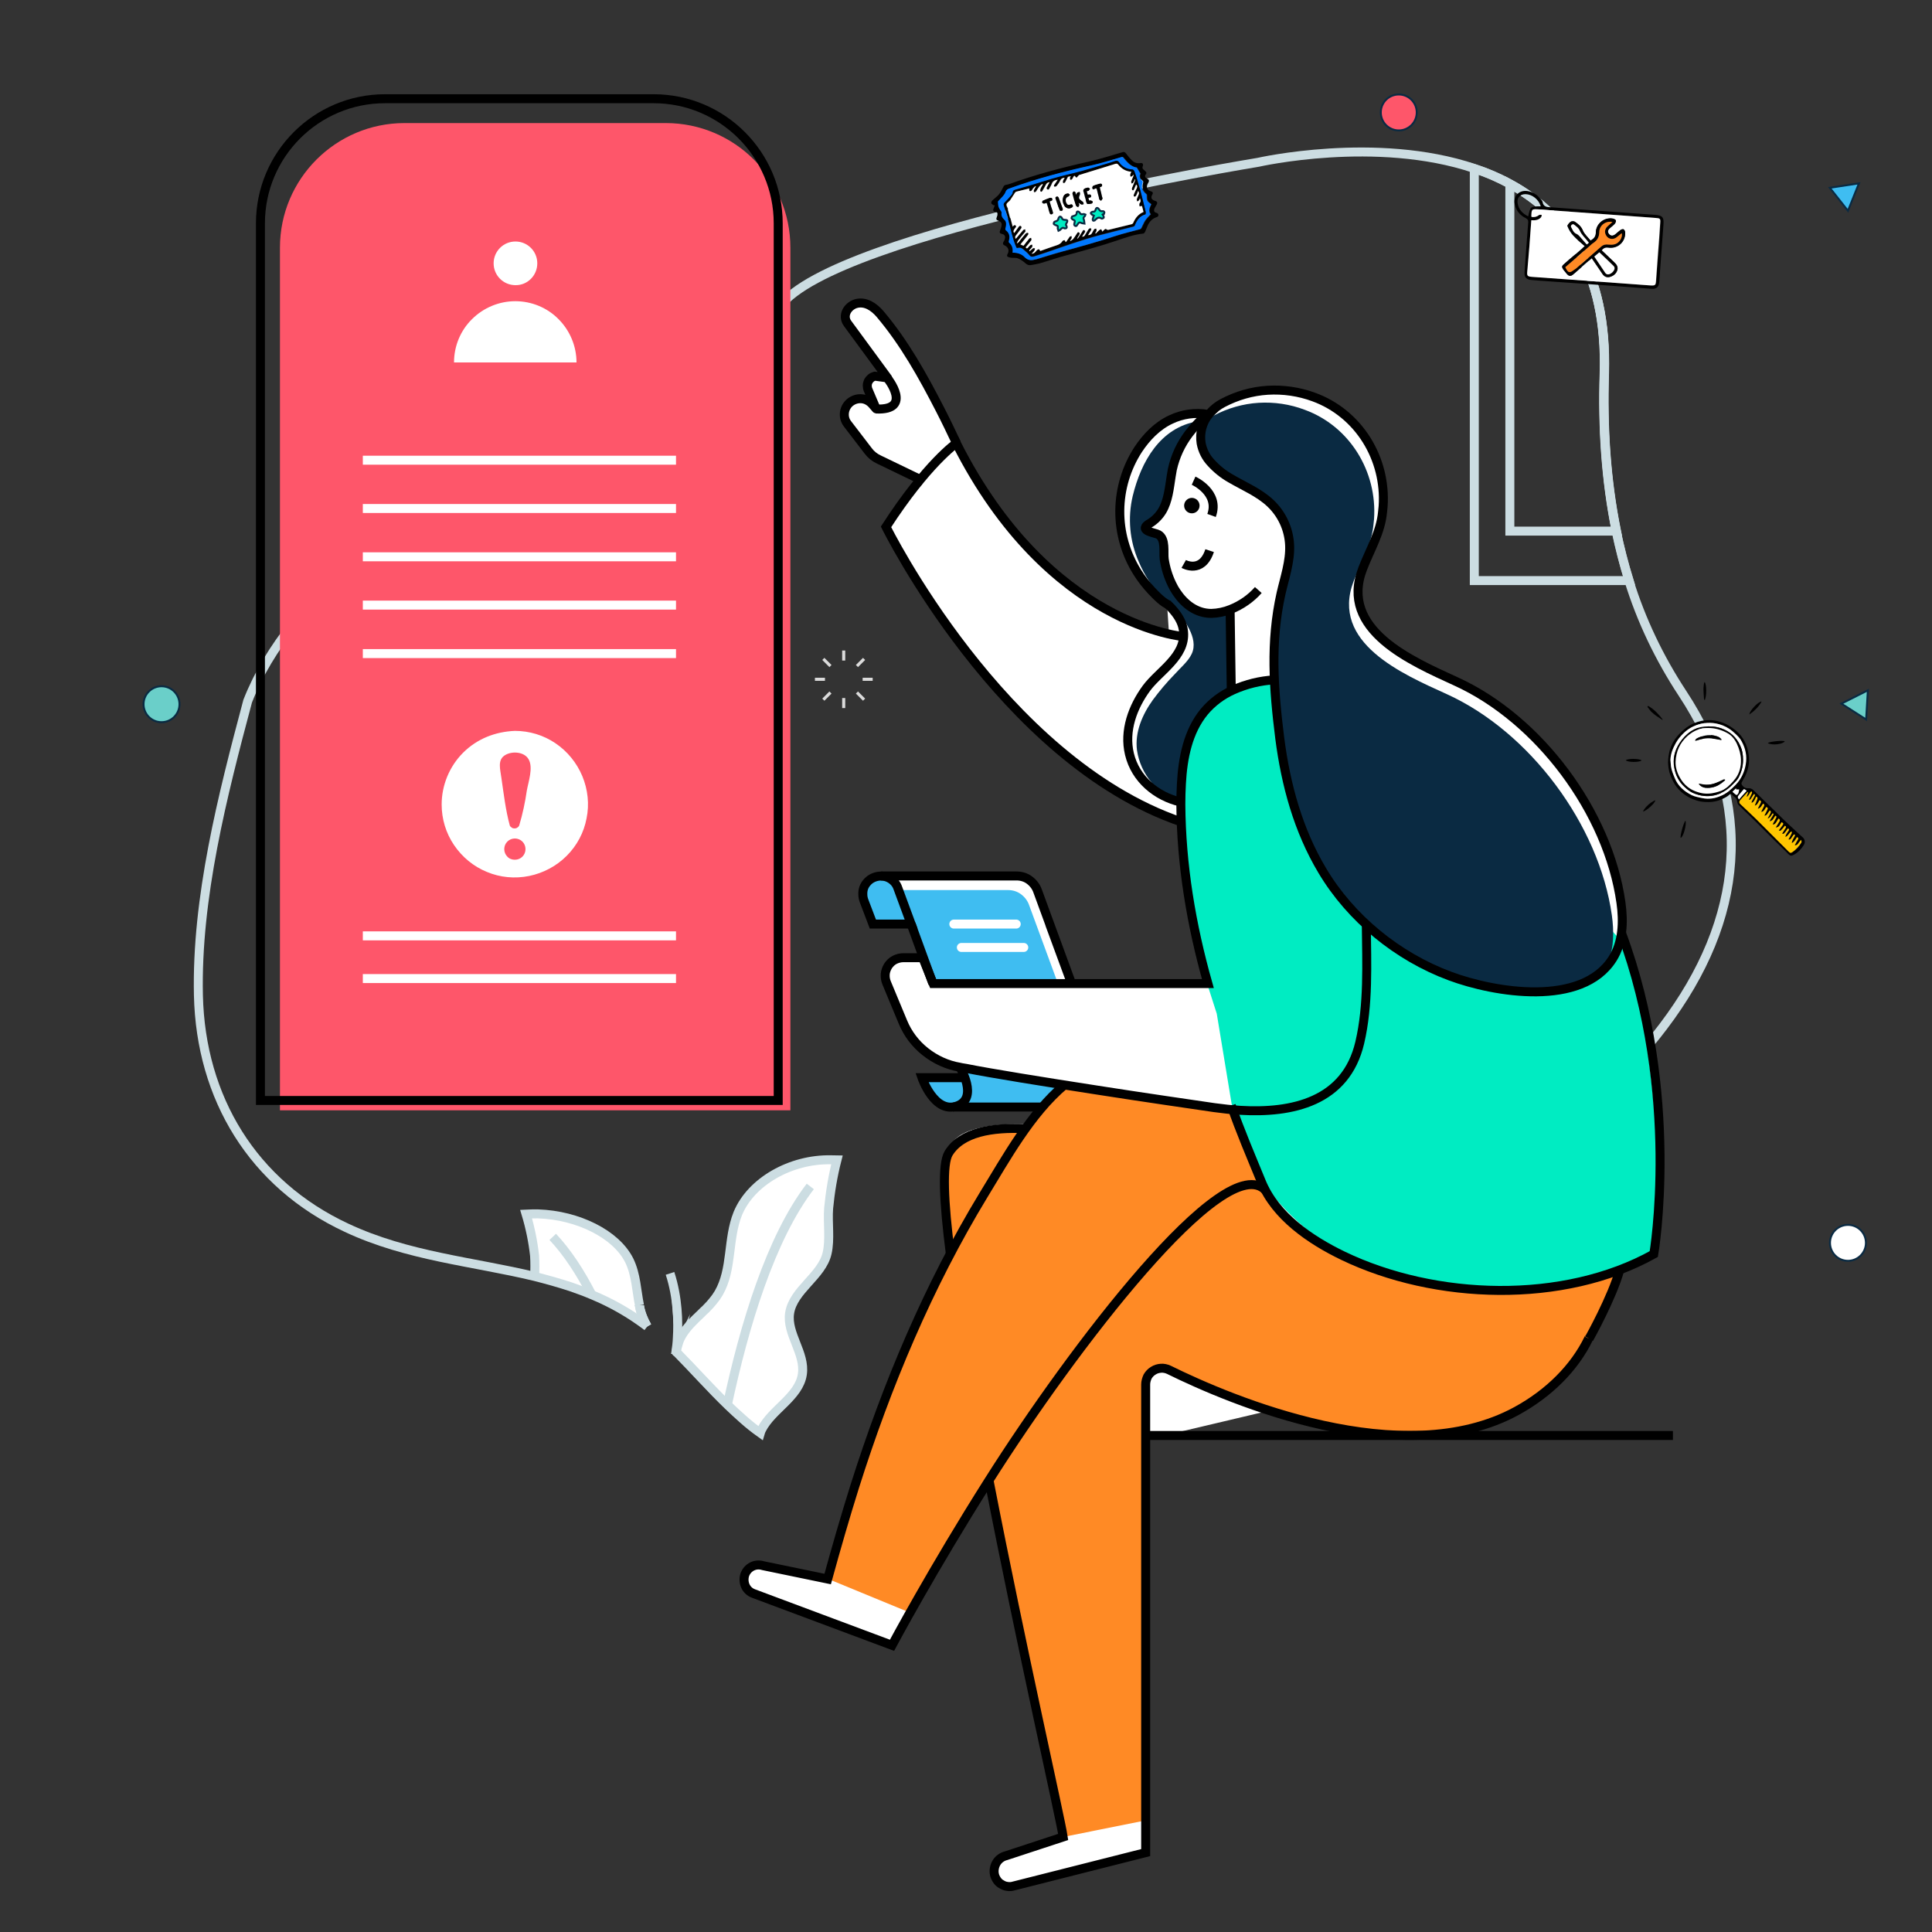
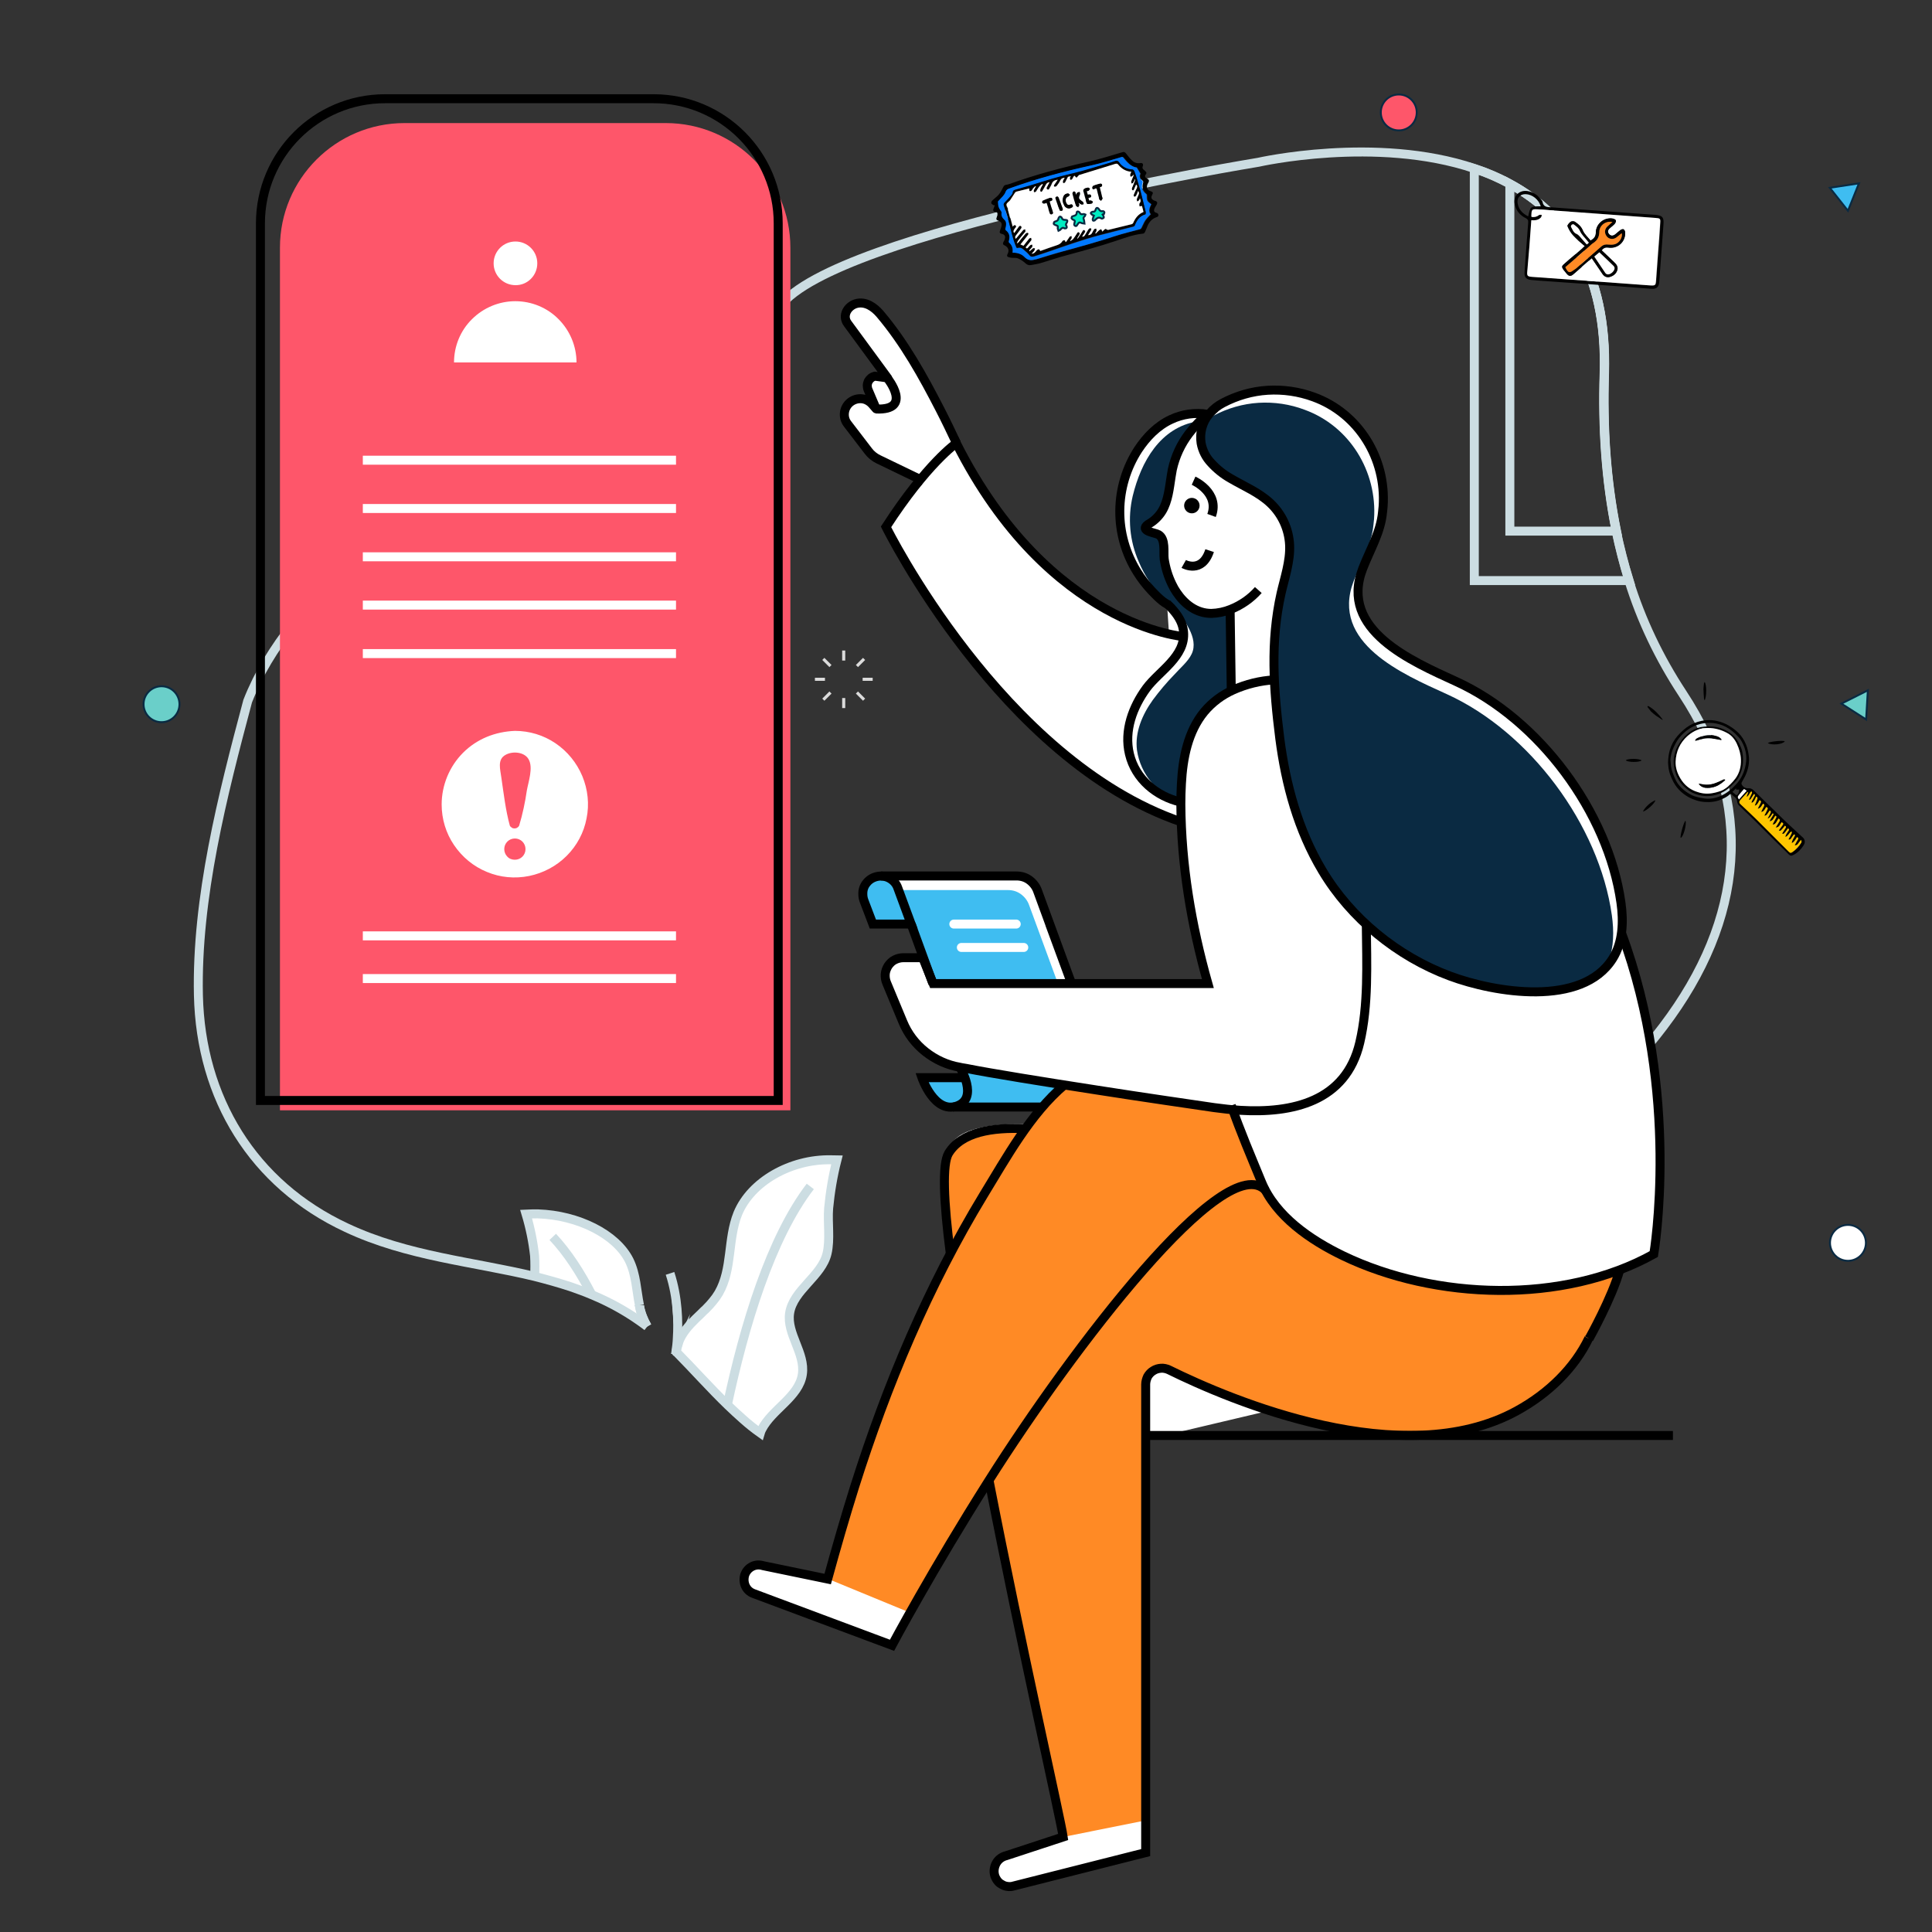
<svg xmlns="http://www.w3.org/2000/svg" version="1.1" id="Layer_1" x="0px" y="0px" viewBox="0 0 1000 1000" style="enable-background:new 0 0 1000 1000;" xml:space="preserve">
  <rect x="0" y="0" width="1000" height="1000" fill="#333333" stroke="none" />
  <style type="text/css">
	.st0{fill:#FFFFFF;}
	.st1{fill:none;stroke:#CCDDE2;stroke-width:4.65;stroke-miterlimit:10;}
	.st2{fill:#FE566A;}
	.st3{fill:none;stroke:#000000;stroke-width:4.65;stroke-miterlimit:10;}
	.st4{fill:none;stroke:#FFFFFF;stroke-width:4.65;stroke-miterlimit:10;}
	.st5{fill:#3FBDF1;}
	.st6{fill:none;stroke:#FFFFFF;stroke-width:4.65;stroke-linecap:round;stroke-linejoin:round;}
	.st7{fill:#00ECC2;}
	.st8{fill:#FF8A25;}
	.st9{fill:#0A2A42;}
	.st10{fill:none;stroke:#000000;stroke-width:4.65;stroke-linejoin:round;}
	.st11{fill:#FFC600;}
	.st12{fill:#0078FF;}
	.st13{fill:#00ECC2;stroke:#0A2A42;stroke-miterlimit:10;}
	.st14{fill:#FE566A;stroke:#0A2A42;stroke-miterlimit:10;}
	.st15{fill:#FFFFFF;stroke:#0A2A42;stroke-miterlimit:10;}
	.st16{fill:#3FBDF1;stroke:#0A2A42;stroke-miterlimit:10;}
	.st17{fill:#6ACFC9;stroke:#0A2A42;stroke-miterlimit:10;}
	.st18{fill:#DBDBDB;}
</style>
  <g>
    <g>
      <path class="st0" d="M350,699.8L350,699.8c0.1-0.2,0.1-0.2,0.1-0.4c0-0.1,0-0.1,0-0.2c0-0.1-0.1,0,0-0.2c0.1-0.2,0.1-0.3,0.1-0.5    c0.2-0.8,0.4-1.5,0.6-2.3c0.2-0.4,0.4-1,0.5-1.5c0.2-0.4,0.3-0.8,0.5-1.3c0.2-0.4,0.4-0.8,0.6-1.2c0.2-0.4,0.4-0.8,0.6-1.1    c2.4-4.1,6.1-7.6,9.7-11c0.4-0.4,0.8-0.8,1.2-1.2c0.4-0.4,0.8-0.8,1.2-1.1l2.3-2.4c1.1-1.2,2.1-2.5,3.1-3.8c0.5-0.7,1-1.5,1.5-2.3    c7.2-12.5,4.5-27.8,9.9-41.2c6.8-16.5,27.3-28.2,48.2-27.8c1,0,2.1,0.1,3.1,0.1c-2.1,8.2-3.5,16.6-4.3,25    c-0.6,7.5,0.9,16-0.8,23.3c-2.7,11.8-17.6,19-19.4,31c-1.6,10.7,8.2,20.7,6.6,31.6c-1.7,11.7-15.8,18.2-21,28.5    c-0.3,0.6-0.6,1.2-0.8,1.9c-3.1-2.2-6.1-4.6-9-7.2c-2.6-2.3-5.2-4.7-7.7-7.1c-9.2-8.9-17.8-18.6-26.5-27.4    C350,700,350,699.9,350,699.8z" />
      <path class="st0" d="M349.8,700.8L349.8,700.8L349.8,700.8L349.8,700.8z" />
      <path class="st0" d="M349.8,700.7C349.7,700.7,349.7,700.7,349.8,700.7c-0.3-0.2-0.5-0.4-0.8-0.6    C349.3,700.3,349.5,700.5,349.8,700.7L349.8,700.7z" />
      <path class="st0" d="M272.3,628.4c1.9-0.1,3.8-0.1,5.7-0.1h0.4c20.7,0.6,40.4,10.5,47.2,24.1c3.6,7.4,3.8,15.5,5.3,23.2    c0,0.2,0.1,0.3,0.1,0.5c0.7,3.7,2.1,7.3,4,10.6c-8.8-6.7-18.4-12.2-28.7-16.4c-3.7-1.6-7.4-2.9-11.1-4.2c-6.1-2-12.2-3.7-18.5-5.3    c0.2-3.6,0.2-7.2,0-10.8C275.9,642.7,274.4,635.5,272.3,628.4z" />
      <path class="st0" d="M306.4,670.2c-3.7-1.6-7.4-2.9-11.1-4.2l-9.2-25.9C293.8,648.4,300.5,658.8,306.4,670.2z" />
      <path class="st0" d="M349.8,700.2c-0.1,0.2-0.1,0.4-0.1,0.6C349.7,700.8,349.7,700.6,349.8,700.2z" />
      <path class="st0" d="M384.2,734.6c-2.6-2.3-5.2-4.7-7.7-7.1c8.8-41.4,22.5-86.7,43-113.4L384.2,734.6z" />
      <path class="st0" d="M349.8,700.1c0.4-2.6,0.7-5.1,0.8-7.7c0.5-8,0.3-20.7-3.8-33.3L349.8,700.1z" />
      <path class="st1" d="M350,699.8L350,699.8c0.1-0.2,0.1-0.2,0.1-0.4c0-0.1,0-0.1,0-0.2c0-0.1-0.1,0,0-0.2c0.1-0.2,0.1-0.3,0.1-0.5    c0.2-0.8,0.4-1.5,0.6-2.3c0.2-0.4,0.4-1,0.5-1.5c0.2-0.4,0.3-0.8,0.5-1.3c0.2-0.4,0.4-0.8,0.6-1.2c0.2-0.4,0.4-0.8,0.6-1.1    c2.4-4.1,6.1-7.6,9.7-11c0.4-0.4,0.8-0.8,1.2-1.2c0.4-0.4,0.8-0.8,1.2-1.1l2.3-2.4c1.1-1.2,2.1-2.5,3.1-3.8c0.5-0.7,1-1.5,1.5-2.3    c7.2-12.5,4.5-27.8,9.9-41.2c6.8-16.5,27.3-28.2,48.2-27.8c1,0,2.1,0.1,3.1,0.1c-2.1,8.2-3.5,16.6-4.3,25    c-0.6,7.5,0.9,16-0.8,23.3c-2.7,11.8-17.6,19-19.4,31c-1.6,10.7,8.2,20.7,6.6,31.6c-1.7,11.7-15.8,18.2-21,28.5    c-0.3,0.6-0.6,1.2-0.8,1.9c-3.1-2.2-6.1-4.6-9-7.2c-2.6-2.3-5.2-4.7-7.7-7.1c-9.2-8.9-17.8-18.6-26.5-27.4    C350,700,350,699.9,350,699.8z" />
      <path class="st1" d="M335,686.6c-1.9-3.3-3.3-6.8-4-10.5" />
      <path class="st1" d="M331,675.6c-1.6-7.7-1.7-15.8-5.3-23.2c-6.8-13.6-26.5-23.4-47.2-24.1H278c-1.9,0-3.8,0-5.7,0.1    c2.1,7,3.6,14.3,4.4,21.6c0.2,3.6,0.2,7.2,0,10.8" />
      <path class="st1" d="M330.9,675.6c0,0.2,0.1,0.3,0.1,0.5" />
      <path class="st1" d="M335,686.6c-1.9-3.3-3.3-6.8-4-10.6c0-0.2-0.1-0.3-0.1-0.5" />
      <path class="st1" d="M330.9,675.6c0,0.2,0.1,0.3,0.1,0.5" />
      <path class="st1" d="M349.8,700.8v-0.2" />
      <path class="st1" d="M306.4,670.3c-5.9-11.5-12.6-21.9-20.3-30.1" />
      <path class="st1" d="M349.8,700.2c-0.1,0.2-0.1,0.4-0.1,0.6C349.7,700.8,349.7,700.6,349.8,700.2z" />
      <path class="st1" d="M376.4,727.5c8.8-41.4,22.5-86.7,43-113.4" />
      <path class="st1" d="M349.8,700.1c0.4-2.6,0.7-5.1,0.8-7.7c0.5-8,0.3-20.7-3.8-33.3" />
      <path class="st1" d="M335,686.6c-8.8-6.7-18.4-12.2-28.6-16.4c-3.7-1.6-7.4-2.9-11.1-4.2c-6.1-2-12.2-3.7-18.5-5.3    c-31.9-7.7-65.9-10.4-97.4-25.2c-48.5-22.6-75.5-67.2-76.7-120.3c-1.1-50.4,12.4-103.2,25.5-152.3c44.9-114,247-165.3,275.4-204.2    S651.3,84,651.3,84s61-13.9,111.8,3.2c6.3,2.1,12.5,4.7,18.3,7.9c28.8,15.6,50.5,44.9,48.9,98c-0.9,27.8,0.8,55.1,6.2,81.7    c1.8,8.6,4,17.2,6.6,25.6c6.4,20.7,15.8,40.3,27.7,58.4c37.9,57.4,32.1,117.1-9.9,172.5c-2.2,2.9-4.5,5.8-6.8,8.6" />
      <path class="st2" d="M209.4,63.7c-35.6,0-64.5,28.9-64.5,64.5v446.5c0,0,0,0,0,0h264.2c0,0,0,0,0,0V128.2    c0-35.6-28.9-64.5-64.5-64.5H209.4z" />
      <path class="st3" d="M199.3,51.1c-35.6,0-64.5,28.9-64.5,64.5v454c0,0,0,0,0,0h268c0,0,0,0,0,0v-454c0-35.6-28.9-64.5-64.5-64.5    H199.3z" />
      <g>
        <path class="st4" d="M187.8,238.2h162.1" />
        <path class="st4" d="M187.8,263.2h162.1" />
        <path class="st4" d="M187.8,288.2h162.1" />
        <path class="st4" d="M187.8,313.2h162.1" />
        <path class="st4" d="M187.8,338.3h162.1" />
        <path class="st4" d="M187.8,484.4h162.1" />
        <path class="st4" d="M187.8,506.5h162.1" />
        <path class="st0" d="M252,381.4c-4.6,1.9-8.8,4.7-12.3,8.2c-3.5,3.5-6.3,7.7-8.2,12.3c-1.9,4.6-2.9,9.5-2.9,14.5     c0,7.5,2.2,14.8,6.4,21c4.2,6.2,10.1,11.1,17,13.9c6.9,2.9,14.5,3.6,21.9,2.1c7.3-1.5,14.1-5.1,19.4-10.4     c5.3-5.3,8.9-12,10.3-19.4c1.5-7.3,0.7-14.9-2.2-21.9c-2.9-6.9-7.7-12.8-13.9-17c-6.2-4.2-13.5-6.4-21-6.4     C261.5,378.5,256.6,379.5,252,381.4z M262.6,443.4c-1-1-1.6-2.4-1.6-3.9c0-1.5,0.6-2.9,1.6-3.9c1-1,2.4-1.6,3.9-1.6     s2.9,0.6,3.9,1.6c1,1,1.6,2.4,1.6,3.9c0,1.5-0.6,2.9-1.6,3.9c-1,1-2.4,1.6-3.9,1.6S263.6,444.5,262.6,443.4z M259.5,402.5     c-0.5-4.1-2.3-9.4,2.2-11.8c3.5-2,9.7-1.6,11.9,2.3c2.5,4.3-0.1,11.6-0.9,16.1c-0.9,6.2-2.2,12.3-4,18.3c-0.2,0.4-0.6,0.8-1,1     c-0.4,0.3-0.9,0.4-1.4,0.4s-1-0.1-1.4-0.4c-0.4-0.3-0.8-0.6-1-1C261.7,419.4,260.7,410.7,259.5,402.5L259.5,402.5z" />
        <path class="st0" d="M278.1,136.3c0-6.3-5.1-11.3-11.3-11.3c-6.3,0-11.3,5.1-11.3,11.3c0,6.3,5.1,11.3,11.3,11.3     C273,147.7,278.1,142.6,278.1,136.3z" />
        <path class="st0" d="M235,187.6c0-8.4,3.3-16.5,9.3-22.4c5.9-5.9,14-9.3,22.4-9.3s16.5,3.3,22.4,9.3c5.9,5.9,9.3,14,9.3,22.4H235     z" />
      </g>
      <path class="st0" d="M385.1,812.9c0.6-1.1,1.4-2,2.3-2.7s2.1-1.2,3.3-1.4c1.2-0.2,2.4-0.1,3.6,0.3l33.4,6.8    c2-10.4,7.2-27.5,13.5-46.3l0.5-1.7c8.4-26.8,18.3-53.1,29.5-78.9c0.1-0.3,0.2-0.5,0.3-0.8c3.7-9.2,8-18.2,12.6-26.9    c2.2-4.4,4.4-8.8,6.7-13.2c-1.9-10.5-2.8-21.3-2.7-32c-0.4-10.4,0.2-17.6,2-20.7c0.7-1,1.4-2,2.3-3c4.8-9.3,24.3-10.8,37.6-10.6    c3.1-4.1,6-7.6,8.6-10.4h-46.1c-0.7,0.1-1.5,0.1-2.2,0.1c-9.1-0.9-14-15.3-14-15.3h22.2c-0.3-0.8-0.6-1.5-0.9-2.2l0.9,1.7    l-1.7-4.9l-0.9-0.2c-6.5-1.1-12.6-3.9-17.8-8c-5.2-4.1-9.2-9.5-11.7-15.5l-8.4-20.2c-0.6-1.4-0.8-3-0.7-4.5c0.1-1.5,0.7-3,1.5-4.3    c0.9-1.3,2-2.4,3.4-3.1c1.4-0.7,2.9-1.1,4.4-1.1h9.9l2.3,5.8l-8.1-23.1h-19.8H451l-4.7-12.1c-0.4-1.1-0.6-2.2-0.6-3.3    c0-1.9,0.6-3.7,1.6-5.2c1-1.5,2.5-2.8,4.2-3.5c1.1-0.5,2.3-0.7,3.6-0.7h70.3c2.4,0,4.7,0.7,6.6,2.1c1.9,1.4,3.4,3.3,4.2,5.5    l17.6,48c23.3,0,46.4,0,70.6,0c-7.7-27.4-12.7-55.3-13.8-83.6c-46.6-16-84.8-54.1-111.3-88.3c-15.7-20.2-29.6-41.7-41.4-64.4    c5.4-8.5,11.4-16.7,17.7-24.5l-21.5-10.4c-2.1-1.1-4-2.6-5.4-4.4L437.8,218c-1.2-1.7-1.7-3.8-1.4-5.9c0.3-2.1,1.4-4,3.1-5.3    c1.7-1.3,3.8-1.9,5.8-1.7c2.1,0.2,4,1.2,5.4,2.8l2,2.3l-4.2-9.9c-0.3-0.7-0.4-1.4-0.4-2.2c0-0.7,0.2-1.5,0.5-2.1    c0.3-0.7,0.8-1.2,1.4-1.7c0.6-0.5,1.3-0.8,2-1l6.6,0.9l-20.6-28.2c-3-4-0.1-8.8,4.2-10.2c4.9-1.6,9.5,1.7,12.6,5.3    c12.6,14.8,22.1,32,31,49.3c3,5.8,5.9,11.7,8.6,17.6c38.5,76.1,90.9,94.5,110.6,99l-1-15.3c0,0,0.1,0,0.1,0c0,0,0.1,0,0.1,0    c-3.3-1.3-6.7-5-9.1-7.5c-2.7-2.9-5.2-6.1-7.3-9.5c-4.3-6.8-7.1-14.4-8.3-22.3c-2.1-14.3,1-28.9,8.8-41.1    c4.2-6.5,9.9-12.3,17-15.6c4.2-1.9,13.1-3.2,20.1-3.4c1.9-2.1,4.1-3.8,6.6-5.1c7.2-3.8,15.1-6.1,23.2-6.6    c8.1-0.5,16.3,0.7,23.9,3.5c23.3,8.4,37.6,31.9,35.9,56.6c-0.1,1-0.2,1.9-0.3,3c-1,10.5-6.5,19.2-10.3,29.3    c-12.1,31.9,25.4,48,48.3,58.4c42.9,19.5,78.8,67.6,85.4,114.5c0.8,5.1,0.9,10.4,0.3,15.5c31,83.5,16.8,166.4,16.8,166.4    c-6.4,3.6-13.2,6.6-20.1,9c3.2,0.2,0.9,7.5-10,28.9c-1.8,3.5-3.7,6.9-5.8,10.2c-4.8,8.2-11,15.5-18.2,21.6    c-9.5,8.3-20.6,14.6-32.7,18.4c-0.6,0.2-1.2,0.4-1.9,0.6c-0.7,0.2-1.5,0.4-2.3,0.6c-1.4,0.4-2.8,0.8-4.2,1.1    c-0.5,0.1-1,0.2-1.4,0.3c-1.6,0.4-3.2,0.7-4.8,1c-0.2,0-0.4,0.1-0.6,0.1c-22.4,3.8-45.3,2.9-67.3-2.9c-0.1,0-0.2,0-0.3-0.1    c-9-1.9-17.9-4.3-26.3-7l-66.8,15.8l1.4,195l-1.6,0.3v16.7L523.9,975c-1.2,0.3-2.5,0.3-3.7,0.1c-1.2-0.3-2.3-0.8-3.3-1.5    c-1-0.8-1.8-1.7-2.3-2.8c-0.5-1.1-0.8-2.3-0.8-3.6c0-1.8,0.6-3.6,1.8-5c1.1-1.4,2.7-2.4,4.5-2.9l29.5-9.7l-7.4-35.3    c-7.6-35.5-20-92.4-31-149.3l-40.9,68.4c-6,10.6-9.4,16.9-9.4,16.9l-71.6-26.7c-1.5-0.5-2.7-1.5-3.6-2.8c-0.9-1.3-1.4-2.8-1.4-4.3    C384.2,815.2,384.5,814,385.1,812.9z" />
      <path class="st5" d="M497.7,552.5l2.4,0.4c12.5,2.6,40.4,7.1,67.6,11.2c0.7,2.1,0.8,4.3,0.4,6.4c-2.1,1.6-4.6,2.4-7.3,2.4h-67.4    c-5.6,0.8-9.8-3.7-12.6-8c-1.4-2.3-2.6-4.7-3.5-7.2h22.2L497.7,552.5z" />
      <path class="st5" d="M446.7,461.9c0.4-0.2,0.8-0.4,1.2-0.5c1.1-0.5,2.3-0.7,3.6-0.7h70.3c2.4,0,4.7,0.7,6.6,2.1    c1.9,1.4,3.4,3.3,4.2,5.5l15,40.8h-64.6l-3-7.4l-8.1-23.2h-19.8l-4.6-12.1c-0.4-1.1-0.6-2.2-0.6-3.3    C446.6,462.5,446.7,462.2,446.7,461.9z" />
      <path class="st5" d="M448.8,456.8c1.4-1.7,3.4-2.8,5.6-3.2c2.2-0.4,4.4,0,6.3,1.1c1.9,1.1,3.4,2.8,4.1,4.9l6.9,18.7h-19.8    l-4.7-12.1c-0.4-1.1-0.6-2.2-0.6-3.3C446.6,460.6,447.4,458.5,448.8,456.8z" />
      <path class="st5" d="M499.5,557.7c1.9,5.1,3,12.3-4.2,14.7c-11.6,4-18-14.7-18-14.7L499.5,557.7z" />
      <path class="st6" d="M526,478.3h-32.3" />
      <path class="st6" d="M529.9,490.4h-32.3" />
-       <path class="st7" d="M629.8,524.7l-5-15.6c0,0-16-77-14.6-99.8s13-55,46.6-57.4C690.3,349.5,837,478,843.6,493    c6.7,15.1,22.7,145.5,12,156.2c-10.6,10.7-96,33.5-152.8,4.4c-56.7-29.1-64.1-74.9-64.1-74.9L629.8,524.7" />
      <path class="st8" d="M428.5,817.2l42.5,17.5l40.9-68.5l38.4,184.6l44.4-8.9l-1.6-225.4c0,0,2.6-15,19.5-4    c16.8,11,74.2,25.5,74.2,25.5c22,5.8,44.9,6.8,67.3,2.9c36.3-6.6,57.9-26.4,71.9-54c14-27.6,13.8-31.8,5.9-27.5s-42,12.9-85.5,6    c-43.4-7-73.6-25-84.8-39.9c-11.2-14.9-21.1-44.8-21.1-44.8s0-7.9-14.2-8s-76.6-10.2-76.6-10.2s-8.4,7.1-18.7,20.7    c-13.4-0.2-32.8,1.2-37.6,10.6c-6.5,12.6-4.5,40.5-1.5,56.4c-7.4,12.6-13.9,25.8-19.5,39.3C459.2,721.6,433.5,790.9,428.5,817.2z" />
      <path class="st9" d="M596.7,362.3c3.4-4.6,7.1-9,11.1-13.1c2.9-3.3,7.1-6.7,9-10.7c2-4.2,0.8-8.8-1.2-12.8c-1.4-2.6-3.6-7-6.5-7.9    c4.6,1.4-9.4-11.2-4.7-11.9c1.6,0.1,3.2,0.4,4.7,0.9c4.1,6.1,10.3,10.8,18,10.9c3.5,0,6.9-0.7,10.1-2.1c1.9,2,1.6,11.3,1.7,13.7    c-0.1,2.6-0.4,5.2-0.9,7.7c-0.5,4.2-0.5,8.4-0.1,12.6c0.2,2.4,0.3,4.9,0.5,7.3c-5.8,2.6-10.9,6.4-15,11.3    c-8.4,10.2-11.1,24-11.8,37.2c-0.2,3.5-0.3,7.2-0.3,10.7c-1.1-0.3-2.3-0.8-3.3-1.3c-4.6-2.3-8.6-5.6-11.8-9.6    c-4.1-4.8-6.8-10.7-7.7-16.9C587.3,379,591.3,369.8,596.7,362.3z" />
      <path class="st3" d="M707.2,478.5c0.2,20.4,1.2,41.6-3.4,61.2c-7.2,30.6-35,36.6-61.9,35c-4.5-0.3-9-0.8-13.4-1.4    c-11.5-1.7-35.9-5.2-60.8-9.1c-27.2-4.2-55.1-8.7-67.6-11.2l-2.4-0.4l-0.9-0.2c-6.5-1.1-12.6-3.9-17.8-8    c-5.2-4.1-9.2-9.4-11.7-15.5l-8.4-20.2c-0.6-1.4-0.8-3-0.7-4.5c0.1-1.5,0.7-3,1.5-4.3c0.9-1.3,2-2.4,3.4-3.1    c1.4-0.7,2.9-1.1,4.5-1.1h10l2.4,6l3,7.4h64.6c25.7,0,51,0,77.6,0c-8.6-30.4-13.8-61.4-14-92.8c0-3.5,0.1-7.2,0.3-10.7    c0.7-13.3,3.4-27,11.8-37.2c4.1-4.9,9.2-8.7,15-11.3c6.7-3,14-4.8,21.3-5.2" />
      <path class="st3" d="M491.9,649c-3.5-27.1-4.3-46.5-0.9-52.1c6.7-10.9,22.3-13.5,39.7-12.7" />
      <path class="st3" d="M511.9,766.2c17,87.4,37,175,38.4,184.6l-29.5,9.7c-2.1,0.5-3.9,1.8-5,3.6c-1.1,1.8-1.5,4-1.1,6    c0.2,1.1,0.7,2.1,1.3,3c0.6,0.9,1.4,1.7,2.4,2.2c0.9,0.6,2,1,3,1.1c1.1,0.2,2.2,0.1,3.2-0.2l68.4-17.3V716.6c0-1.4,0.4-2.8,1-4.1    c0.7-1.2,1.7-2.3,2.9-3c1.2-0.8,2.6-1.2,4-1.3c1.4-0.1,2.8,0.2,4.1,0.8c32,15.8,120.9,53.6,180,21.3c16.8-9.2,29.9-22.3,37.3-37.5    c0-0.1,0.1-0.1,0.1-0.2" />
      <path class="st3" d="M655.1,616.2c-20.9-22.3-100.3,82.2-143.2,150c-29.3,46.2-50.2,85.4-50.2,85.4L390,824.8    c-1.9-0.7-3.4-2.1-4.2-3.9c-0.8-1.8-0.9-3.9-0.3-5.8c0.7-1.9,2-3.4,3.8-4.3c1.8-0.9,3.8-1,5.7-0.4l33.4,6.9c4.4-16,9-32,14-47.9    c16.6-52.5,38.1-103.8,66.7-150.9c11.8-19.3,24.3-42.1,41.8-56.9" />
      <path class="st3" d="M611.4,425.4c-93.2-31.9-152.8-152.7-152.8-152.7c21.2-32.8,36.4-43.3,36.4-43.3    c48.1,95.3,118.4,100.2,118.4,100.2" />
      <path class="st9" d="M586.3,256.7c-2.7,11.4-1.6,23.3,3.1,34c1.5,3.6,3.3,7,5.5,10.3c0.7,1,1.6,3,2.7,3.7c0,0,8.2,8.9,11.5,11.7    c-3.8-8.2,1.9,1.5-7-35.4c0-0.8-0.2-1.6-0.6-2.4c-0.4-0.7-0.9-1.4-1.6-1.8c-1.5-0.9-9-1.8-6.2-4.6c0.5-0.5,1.1-0.9,1.7-1.2    c2.6-1.6,4.8-3.8,6.4-6.4c0,0,0,0,0-0.1l4.7-18l0.1-0.4c1.9-6.1,4.1-12.1,6.6-17.9l2.5-3.8l4.1-6.3    C600.5,221.3,590.6,239,586.3,256.7z" />
      <path class="st9" d="M620.9,222c0.1-0.4,0.2-0.8,0.3-1.1c0.1-0.2,0.2-0.3,0.3-0.5c1.9-2.2,4.2-4,6.7-5.3    c7.2-3.8,15.1-6.1,23.2-6.6c8.1-0.5,16.3,0.7,23.9,3.6c23.3,8.5,37.6,31.9,35.9,56.6c-0.1,1-0.2,2-0.3,2.9    c-1,10.5-6.4,19.2-10.3,29.3c-12.1,31.9,25.4,48,48.3,58.4c42.9,19.5,78.8,67.6,85.4,114.5c1.1,8,1.1,16.5-1.8,23.9    c-16.6,23.5-60.6,16-83.2,7.6c-27.2-10.1-51.4-29.9-66.1-54.6c-12.5-20.9-18.9-44.5-21.9-68.5c-3.2-25.5-5-49.8,0.7-75.2    c1.8-7.8,4.8-16.5,4.4-24.9c-0.5-8.2-4-15.9-9.9-21.5c-5.9-5.6-13.7-8.8-20.7-13c-3.7-2.1-7.1-4.8-10-8c-2.7-2.8-4.5-6.4-5.2-10.2    C620.3,226.8,620.3,224.3,620.9,222z" />
      <path class="st3" d="M604.6,313c1.1,1,2.1,2.1,3,3.2c2.7,3.2,4.7,6.8,5,10.9c1.1,12.7-12.6,20.2-19.2,29.1    c-7.1,9.7-11.7,22-8.8,34.1c3.1,13,14,21.9,26.4,24.8" />
      <path class="st3" d="M637.3,357.2l-0.6-42" />
      <path class="st3" d="M753.6,352.7c42.9,19.5,78.8,67.6,85.4,114.5c1.4,9.9,1,20.6-4.3,29c-15.9,25.2-61.1,17.6-84.2,9    c-27.2-10.1-51.4-29.9-66.1-54.6c-12.5-20.9-18.9-44.5-22-68.5c-3.2-25.5-5-49.8,0.7-75.1c1.8-7.9,4.8-16.5,4.4-24.9    c-0.4-8.2-3.9-15.9-9.9-21.6c-5.9-5.6-13.7-8.8-20.7-12.9c-3.7-2.1-7.1-4.8-10-8c-2.7-2.8-4.5-6.4-5.2-10.2    c-0.4-2.6-0.3-5.3,0.4-7.9c0.7-2.6,1.9-5,3.6-7l0.5-0.6c1.9-2.2,4.2-4,6.7-5.3c7.2-3.8,15.1-6.1,23.2-6.6    c8.1-0.5,16.3,0.7,23.9,3.5c23.3,8.5,37.6,31.9,35.9,56.6c-0.1,1-0.2,2-0.3,3c-1,10.5-6.4,19.2-10.3,29.3    C693.1,326.1,730.5,342.1,753.6,352.7z" />
      <path d="M620.9,261.7c0-2.2-1.8-4-4-4c-2.2,0-4,1.8-4,4c0,2.2,1.8,4,4,4C619.1,265.7,620.9,263.9,620.9,261.7z" />
      <path class="st3" d="M627.1,266.8c4.3-11.9-9.3-18-9.3-18" />
      <path class="st3" d="M651.3,305.4c-3.9,4.4-8.8,7.8-14.3,10c-3.2,1.3-6.6,2-10,2.1c-7.8,0-13.9-4.8-18-10.9    c-0.9-1.3-1.7-2.7-2.4-4.2c-2-4.1-3.3-8.4-4-12.9c-0.5-3.8,0.9-10.5-3-12.8c-1.5-0.9-9-1.7-6.2-4.6c0.5-0.5,1.1-0.9,1.7-1.2    c2.6-1.6,4.8-3.8,6.4-6.4c3.1-5.2,3.7-11.6,4.7-18c0.2-1.2,0.4-2.4,0.6-3.5c1.5-6.8,4.4-13.1,8.6-18.6c2.8-3.7,6-7.1,9.6-10    c-6.4-1-13-0.1-18.9,2.7c-7.1,3.3-12.7,9.1-17,15.6c-6.1,9.4-9.4,20.4-9.5,31.6c-0.1,11.2,3,22.2,9,31.8c2.1,3.4,4.6,6.6,7.3,9.5    c2.5,2.6,6.1,6.5,9.5,7.7" />
      <path class="st3" d="M626.1,285c-4,12.2-13.4,6.9-13.4,6.9" />
      <path class="st10" d="M495.1,229.4c-2.8-5.9-5.6-11.8-8.6-17.6c-8.9-17.3-18.4-34.4-31-49.3c-3.1-3.6-7.6-6.8-12.6-5.3    c-4.3,1.4-7.1,6.2-4.2,10.2l20.7,28.2l-6.6-0.9c-0.7,0.2-1.4,0.5-2,1c-0.6,0.5-1,1-1.4,1.7c-0.3,0.7-0.5,1.4-0.5,2.1    c0,0.7,0.1,1.5,0.4,2.2l4.2,9.9l-2-2.3c-1.4-1.6-3.3-2.7-5.4-2.9c-2.1-0.2-4.2,0.4-5.9,1.7c-1.7,1.3-2.8,3.2-3.1,5.3    c-0.3,2.1,0.2,4.2,1.5,5.9l10.8,14.1c1.4,1.9,3.3,3.4,5.4,4.4l23.2,11.2" />
      <path class="st3" d="M453.4,211.7c19.4,0.8,5.9-16,5.9-16" />
      <path class="st3" d="M499.7,557.8h-22.5c0,0,6.4,18.7,18,14.7c11.6-4,1.6-20.2,1.6-20.2" />
      <path class="st3" d="M539.6,573h-46.4" />
      <path class="st3" d="M448.7,456.8c1.4-1.7,3.4-2.8,5.6-3.2c2.2-0.4,4.4,0,6.3,1.1c1.9,1.1,3.4,2.8,4.1,4.9l6.9,18.7h-19.8    l-4.6-12.1c-0.4-1.1-0.6-2.2-0.6-3.3C446.5,460.6,447.2,458.5,448.7,456.8z" />
      <path class="st3" d="M455.9,453.4h70.3c2.4,0,4.7,0.7,6.6,2.1c1.9,1.4,3.4,3.3,4.2,5.5l17.6,48l-11.3-30.7" />
      <path class="st3" d="M471.6,478.3l11.2,30.7" />
      <path class="st3" d="M637.3,572.2c4.6,13.3,10.2,26.3,15.6,39.5c7.3,17.9,25.5,30.2,42.3,38.3c47.6,22.9,114,25.2,160.8-0.9    c0,0,14.2-83-16.8-166.4" />
      <path class="st3" d="M593.1,743h272.8" />
      <path class="st3" d="M838.4,657.2c-3.9,14.3-15.9,35.7-15.9,35.7" />
      <path class="st1" d="M781.5,95.2c28.8,15.6,50.5,44.9,48.9,98c-0.9,27.7,0.8,55.1,6.2,81.7c1.8,8.6,4,17.2,6.6,25.6h-80.1V87.3    C769.5,89.3,775.6,92,781.5,95.2z" />
      <path class="st1" d="M830.5,193.2c-0.9,27.7,0.8,55.1,6.2,81.7h-55.2V95.2C810.3,110.8,832,140,830.5,193.2z" />
    </g>
    <g>
      <path d="M863.4,394.8c0-2.2,0.3-4.5,0.9-6.6c0.8-2.7,2.1-5.1,4-7.3c1.4-1.6,3-3.1,4.7-4.4c2.4-1.7,4.9-2.8,7.8-3.4    c3.7-0.7,7.2-0.4,10.7,0.9c2.5,0.9,4.7,2.3,6.7,3.9c4.1,3.3,6.2,7.7,6.9,12.8c0.6,3.9-0.2,7.6-1.9,11.2c-0.5,1-1.1,1.9-1.6,2.9    c-0.3,0.5-0.3,1,0.1,1.6c0.8,1.1,1.8,1.7,3.3,1.6c1.1-0.1,2,0.4,2.7,1.1c1.6,1.5,3.2,3.1,4.8,4.7c2.1,2,4.2,4.1,6.3,6.1    c2.3,2.2,4.5,4.5,6.9,6.7c2.2,2.1,4.5,4.1,6.7,6.2c0.3,0.3,0.6,0.5,0.9,0.8c1.1,1.3,1.1,2.6,0.2,4c-1.3,2-3,3.8-5.2,4.9    c-1.1,0.6-1.7,0.5-2.6-0.4c-1-1-1.9-2-2.9-2.9c-2.6-2.5-5.2-5.1-7.7-7.6c-2-2-4-4-6-6c-1.9-1.9-3.9-3.8-5.8-5.6    c-1.1-1.1-2.2-2.2-3.3-3.2c-0.5-0.5-0.7-1.1-0.8-1.7c-0.1-1.1-0.5-2-1.5-2.7c-0.5-0.3-1-0.8-1.4-1.2c-0.4-0.4-0.7-0.3-1,0    c-1.3,1.2-2.8,1.9-4.4,2.6c-2.7,1.2-5.6,1.5-8.5,1.3c-3-0.2-5.8-1.1-8.4-2.5c-3.7-2.1-6.6-5-8.4-9c-0.8-1.7-1.5-3.4-1.8-5.2    C863.5,397,863.5,395.9,863.4,394.8z M904.9,409.9C904.9,409.8,904.9,409.8,904.9,409.9c-0.2,0-0.3,0.1-0.4,0.2    c-1.3,1.4-2.5,2.8-3.8,4.2c-0.5,0.6-0.5,1.3,0.2,1.9c2.7,2.6,5.4,5.1,8.1,7.7c2.7,2.6,5.3,5.2,7.9,7.9c3,3,6,6,9,9    c0.8,0.8,1,0.9,2,0.2c1.9-1.2,3.3-2.9,4.5-4.8c0.3-0.5,0.1-0.9-0.1-1.5c-0.2,0.2-0.3,0.4-0.4,0.5c-0.5,0.6-0.9,1.2-1.4,1.8    c-0.4,0.4-0.9,0.6-1.5,0.5c0.1-0.2,0.2-0.3,0.3-0.5c0.5-0.8,1-1.6,1.4-2.5c0.3-0.6,0.2-0.9-0.5-1.2c-0.7,1.1-1.2,2.4-2.7,3.1    c0.1-0.5,0.1-0.9,0.3-1.3c0.4-0.8,0.8-1.5,1.2-2.3c0.3-0.6,0.2-0.8-0.4-0.9c-0.5,0.7-0.9,1.4-1.4,2c-0.3,0.5-0.7,0.8-1.4,0.6    c0.1-0.1,0.1-0.3,0.2-0.4c0.5-0.9,1-1.8,1.4-2.7c0.1-0.3,0.1-0.6,0.1-0.9c-0.1,0-0.2-0.1-0.2-0.1c-1.2,0.6-1.5,2.2-3.1,2.8    c0.1-0.4,0.2-0.8,0.3-1.1c0.4-0.7,0.9-1.4,1.4-2.2c0.3-0.5,0.2-0.9-0.4-1.1c-0.6,0.8-1.1,1.5-1.7,2.3c-0.3,0.4-0.7,0.6-1.3,0.4    c0.1-0.2,0.2-0.4,0.3-0.5c0.5-0.8,1-1.6,1.5-2.4c0.4-0.6,0.2-0.9-0.4-1.2c-0.1,0.1-0.1,0.2-0.2,0.3c-0.6,0.7-1.1,1.3-1.7,2    c-0.3,0.3-0.8,0.4-1.2,0.1c0.7-0.9,1.3-1.8,1.9-2.6c0.6-0.8,0.5-1.2-0.5-1.6c-0.8,1.1-1.1,2.7-3,2.7c0.7-1.1,1.3-2.1,1.9-3.1    c0.4-0.7,0.2-1.2-0.5-1.5c-0.4,0.6-0.7,1.3-1.1,1.9c-0.4,0.6-0.9,1.3-1.9,1.1c0.1-0.2,0.2-0.4,0.3-0.6c0.5-0.9,1-1.9,1.5-2.8    c0.3-0.6,0.2-0.9-0.4-1.1c-0.8,1.1-1.2,2.6-3,2.9c0.2-0.3,0.3-0.6,0.4-0.8c0.5-0.8,1-1.7,1.5-2.5c0.2-0.4,0.1-0.7-0.3-0.8    c-0.8,0.9-1.2,2.3-2.6,2.7c0.1-0.2,0.1-0.3,0.2-0.4c0.4-0.8,0.8-1.7,1.3-2.5c0.3-0.7,0.2-0.9-0.4-1.3c-0.4,0.6-0.7,1.1-1.1,1.6    c-0.4,0.6-0.8,1-1.7,1.1c0.6-1.1,1.1-2.1,1.6-3.2c0.3-0.7,0.2-1-0.6-1.3c-0.8,0.9-1.1,2.3-2.6,2.6c0.2-0.4,0.2-0.7,0.4-1    c0.3-0.7,0.7-1.3,1-2c0.3-0.7,0.2-1.1-0.5-1.3c-0.7,1-1.2,2.3-2.7,2.6c0.5-1.1,1.1-2,1.5-3c0.4-0.8,0.2-1.1-0.6-1.4    c-1,2-1.5,2.6-2.4,2.8c0-0.1,0-0.2,0-0.2c0.4-1,0.8-2,1.2-3c0.3-0.8,0.2-1.1-0.5-1.5c-0.6,1.3-1,2.6-2.4,3.3c0-0.4,0-0.7,0.2-1    c0.4-0.9,0.9-1.8,1.4-2.7c0.2-0.5,0.1-0.7-0.4-0.9c-0.5,0.8-1.1,1.7-1.6,2.5c-0.2,0.4-0.5,0.5-1,0.4c0.1-0.2,0.2-0.4,0.3-0.6    c0.4-0.9,0.8-1.7,1.2-2.6c0.2-0.4,0.1-0.7-0.2-1.1c-1,0.8-1.2,2.3-2.5,2.9C904.3,411.5,904.6,410.7,904.9,409.9z M864.6,393.3    c0.1,1.1,0.2,2.3,0.3,3.4c0.3,2.1,1.1,4,1.9,5.9c1.7,4.2,5,7,8.9,9c1.7,0.8,3.6,1.2,5.4,1.5c3.4,0.7,6.6,0.2,9.7-1.2    c2.9-1.3,5.4-3.3,7.5-5.6c2.9-3,4.6-6.6,5.3-10.7c0.8-4.3-0.1-8.3-2.2-12c-0.8-1.5-2-2.6-3.2-3.8c-2-1.9-4.2-3.4-6.7-4.4    c-4.3-1.6-8.7-1.7-13-0.2c-2.8,0.9-5.2,2.5-7.3,4.5c-1.5,1.4-2.8,3-3.8,4.9C865.9,387.3,864.8,390.1,864.6,393.3z M900.1,413.8    c1.3-1.5,2.6-3,4-4.5c-0.5-0.3-1-0.6-1.4-0.9c-0.9,1-1.7,2-2.6,3C899.3,412.4,899.3,412.7,900.1,413.8z M898.6,408    c-0.7,0.7-1.3,1.3-1.9,1.9c0.6,0.5,1.3,1.1,1.9,1.6c0.1,0.1,0.4,0,0.6-0.1c0.8-0.7,0.9-1.7,1-2.7c-0.6,0-1.1,0-1.6,0    C898.6,408.4,898.6,408.2,898.6,408z" />
      <path d="M860.6,372.6c-0.2-0.1-0.4-0.1-0.5-0.2c-2-1.3-3.9-2.5-5.6-4.2c-0.6-0.7-1.1-1.5-1.7-2.2c-0.1-0.1,0-0.3,0-0.5    c0.2,0,0.4-0.1,0.5,0c2.9,1.7,5.2,4.1,7.2,6.8c0,0.1,0.1,0.1,0.1,0.2C860.6,372.5,860.6,372.5,860.6,372.6z" />
      <path d="M915,384.6c1-0.8,7.9-1.5,8.8-0.9C922.8,385.3,917,385.9,915,384.6z" />
-       <path d="M911.8,363.1c-1.5,2.8-3.8,4.9-6.3,6.7C905.4,368.1,910,363.1,911.8,363.1z" />
      <path d="M872.4,424.8c0.7,1.6-1,8.4-2.5,8.9C869.5,432.7,871.5,425.5,872.4,424.8z" />
      <path d="M882.3,353c1.1,1.2,1.1,7.7,0,9.5c-0.1-0.3-0.2-0.6-0.3-0.8c-0.1-1.7-0.3-3.4-0.3-5.1c0-1,0.2-2,0.3-3    C882.1,353.4,882.2,353.2,882.3,353z" />
      <path d="M856.8,414.2c-0.1,1.5-4.5,5.4-6.4,5.9c0.2-0.4,0.3-0.7,0.5-1c1.3-1.9,3-3.4,5-4.5C856.2,414.4,856.5,414.4,856.8,414.2z" />
      <path d="M849.7,393.6c-1.3,1.1-7.3,1-8.2-0.1C842.7,392.5,848.6,392.6,849.7,393.6z" />
      <path class="st11" d="M904.9,409.9c-0.3,0.8-0.6,1.7-0.9,2.6c1.3-0.6,1.5-2.2,2.5-2.9c0.4,0.3,0.4,0.7,0.2,1.1    c-0.4,0.9-0.8,1.7-1.2,2.6c-0.1,0.2-0.2,0.4-0.3,0.6c0.4,0.1,0.8,0,1-0.4c0.5-0.8,1.1-1.7,1.6-2.5c0.5,0.2,0.7,0.4,0.4,0.9    c-0.4,0.9-0.9,1.8-1.4,2.7c-0.1,0.3-0.2,0.7-0.2,1c1.4-0.6,1.8-2,2.4-3.3c0.7,0.3,0.8,0.7,0.5,1.5c-0.4,1-0.8,2-1.2,3    c0,0.1,0,0.1,0,0.2c0.9-0.2,1.4-0.8,2.4-2.8c0.8,0.3,1,0.6,0.6,1.4c-0.5,1-1,1.9-1.5,3c1.6-0.3,2-1.6,2.7-2.6    c0.7,0.2,0.8,0.6,0.5,1.3c-0.3,0.7-0.7,1.3-1,2c-0.1,0.3-0.2,0.6-0.4,1c1.6-0.3,1.9-1.7,2.6-2.6c0.8,0.3,0.9,0.6,0.6,1.3    c-0.5,1-1,2.1-1.6,3.2c0.9,0,1.3-0.5,1.7-1.1c0.4-0.5,0.7-1.1,1.1-1.6c0.6,0.4,0.7,0.6,0.4,1.3c-0.4,0.8-0.8,1.7-1.3,2.5    c-0.1,0.1-0.1,0.2-0.2,0.4c1.4-0.4,1.8-1.7,2.6-2.7c0.5,0.1,0.6,0.4,0.3,0.8c-0.5,0.8-1,1.7-1.5,2.5c-0.1,0.2-0.2,0.4-0.4,0.8    c1.8-0.2,2.2-1.8,3-2.9c0.6,0.3,0.7,0.6,0.4,1.1c-0.5,1-1,1.9-1.5,2.8c-0.1,0.2-0.2,0.4-0.3,0.6c1,0.2,1.4-0.5,1.9-1.1    c0.4-0.6,0.7-1.3,1.1-1.9c0.8,0.3,0.9,0.8,0.5,1.5c-0.6,1-1.2,2-1.9,3.1c1.9,0,2.2-1.6,3-2.7c1,0.4,1.1,0.8,0.5,1.6    c-0.6,0.9-1.3,1.7-1.9,2.6c0.4,0.3,0.9,0.3,1.2-0.1c0.6-0.6,1.2-1.3,1.7-2c0.1-0.1,0.2-0.2,0.2-0.3c0.7,0.3,0.8,0.6,0.4,1.2    c-0.5,0.8-1,1.6-1.5,2.4c-0.1,0.2-0.2,0.3-0.3,0.5c0.6,0.2,1,0,1.3-0.4c0.6-0.7,1.2-1.5,1.7-2.3c0.6,0.2,0.7,0.6,0.4,1.1    c-0.5,0.7-1,1.4-1.4,2.2c-0.2,0.3-0.2,0.6-0.3,1.1c1.5-0.5,1.9-2.2,3.1-2.8c0.1,0,0.2,0.1,0.2,0.1c0,0.3,0,0.7-0.1,0.9    c-0.4,0.9-0.9,1.8-1.4,2.7c-0.1,0.1-0.1,0.3-0.2,0.4c0.7,0.2,1.1-0.1,1.4-0.6c0.5-0.7,0.9-1.4,1.4-2c0.6,0.1,0.7,0.3,0.4,0.9    c-0.4,0.8-0.9,1.5-1.2,2.3c-0.2,0.4-0.2,0.8-0.3,1.3c1.4-0.7,2-2,2.7-3.1c0.7,0.3,0.8,0.6,0.5,1.2c-0.5,0.8-1,1.6-1.4,2.5    c-0.1,0.1-0.2,0.3-0.3,0.5c0.6,0.1,1.1-0.1,1.5-0.5c0.5-0.6,0.9-1.2,1.4-1.8c0.1-0.1,0.2-0.3,0.4-0.5c0.2,0.6,0.4,1,0.1,1.5    c-1.2,1.9-2.7,3.5-4.5,4.8c-1,0.6-1.1,0.6-2-0.2c-3-3-6-6-9-9c-2.6-2.6-5.3-5.3-7.9-7.9c-2.7-2.6-5.4-5.2-8.1-7.7    c-0.7-0.6-0.7-1.3-0.2-1.9c1.2-1.4,2.5-2.8,3.8-4.2C904.6,410,904.7,409.9,904.9,409.9C904.9,409.8,904.9,409.8,904.9,409.9z" />
-       <path class="st0" d="M864.6,393.3c0.1-3.2,1.3-6,2.8-8.7c1-1.8,2.3-3.4,3.8-4.9c2.1-2.1,4.5-3.6,7.3-4.5c4.4-1.5,8.7-1.4,13,0.2    c2.6,1,4.8,2.5,6.7,4.4c1.2,1.1,2.4,2.3,3.2,3.8c2.1,3.8,2.9,7.7,2.2,12c-0.7,4.1-2.4,7.7-5.3,10.7c-2.2,2.3-4.6,4.3-7.5,5.6    c-3.1,1.4-6.3,1.9-9.7,1.2c-1.8-0.4-3.7-0.7-5.4-1.5c-4-2-7.2-4.7-8.9-9c-0.8-1.9-1.6-3.9-1.9-5.9    C864.8,395.6,864.7,394.4,864.6,393.3z M902.2,393.4c0-2.8-0.4-5.1-1.4-7.4c-2-4.4-5.3-7.4-9.8-9c-2.9-1-5.8-1.2-8.8-0.9    c-2.5,0.2-4.8,1-6.9,2.4c-2.4,1.6-4.4,3.7-5.9,6.1c-2.6,3.9-3.6,8.2-2.7,12.9c0.7,3.8,2.4,7.2,5.4,9.9c1.2,1.1,2.5,2.2,4,2.9    c2,0.9,4,1.5,6.2,1.7c3.5,0.3,6.7-0.4,9.7-2.1c1.9-1.1,3.5-2.6,5.1-4.1c0.9-1,2-1.9,2.7-3.1C901.4,399.7,902.2,396.4,902.2,393.4z    " />
      <path class="st0" d="M900.1,413.8c-0.8-1.1-0.8-1.4,0-2.4c0.8-1,1.7-2,2.6-3c0.5,0.3,0.9,0.5,1.4,0.9    C902.7,410.8,901.4,412.3,900.1,413.8z" />
-       <path class="st0" d="M898.6,408c0,0.2,0,0.4,0,0.6c0.5,0,1.1,0,1.6,0c-0.2,1-0.2,2-1,2.7c-0.1,0.1-0.5,0.2-0.6,0.1    c-0.7-0.5-1.3-1-1.9-1.6C897.3,409.2,897.9,408.6,898.6,408z" />
      <path d="M902.2,393.4c0,3.1-0.8,6.3-2.5,9.3c-0.7,1.2-1.7,2.1-2.7,3.1c-1.5,1.6-3.1,3.1-5.1,4.1c-3,1.6-6.3,2.4-9.7,2.1    c-2.2-0.2-4.2-0.8-6.2-1.7c-1.5-0.7-2.8-1.8-4-2.9c-3-2.7-4.7-6-5.4-9.9c-0.9-4.6,0.1-8.9,2.7-12.9c1.6-2.4,3.5-4.5,5.9-6.1    c2.1-1.4,4.4-2.2,6.9-2.4c3-0.3,6-0.1,8.8,0.9c4.6,1.6,7.9,4.6,9.8,9C901.8,388.2,902.2,390.6,902.2,393.4z M884.1,376.8    c-0.9,0.1-1.8,0.1-2.7,0.2c-3.1,0.5-5.7,2-8,4c-3.9,3.5-5.9,8-6.1,13.2c-0.1,3.1,0.8,5.9,2.4,8.6c2.1,3.6,5.2,6,9.1,7.2    c2.7,0.8,5.5,0.9,8.3,0.4c1.9-0.4,3.7-0.9,5.3-1.9c2.4-1.5,4.3-3.4,5.9-5.6c2.2-2.9,2.9-6.2,2.8-9.7c-0.1-2.9-0.9-5.6-2.1-8.2    c-1.2-2.4-2.8-4.5-5.2-5.7C890.9,377.8,887.6,376.8,884.1,376.8z" />
      <path class="st0" d="M884.1,376.8c3.5,0,6.7,0.9,9.7,2.5c2.4,1.2,4.1,3.3,5.2,5.7c1.2,2.6,2,5.3,2.1,8.2c0.1,3.5-0.7,6.8-2.8,9.7    c-1.7,2.2-3.6,4.2-5.9,5.6c-1.6,1-3.5,1.5-5.3,1.9c-2.8,0.6-5.6,0.5-8.3-0.4c-4-1.2-7-3.6-9.1-7.2c-1.6-2.7-2.5-5.5-2.4-8.6    c0.2-5.2,2.2-9.7,6.1-13.2c2.3-2,4.9-3.5,8-4C882.3,376.9,883.2,376.9,884.1,376.8z M892.9,403.9c0-0.1,0-0.2-0.1-0.3    c-0.2,0-0.5-0.2-0.7-0.1c-1,0.4-2,1-3,1.4c-2.6,1.1-5.3,1.7-8.1,1.1c-0.6-0.1-1.1-0.2-1.8-0.3c0.9,1.3,2.1,1.9,3.4,2.1    c3,0.3,5.7-0.5,8.2-2.2C891.7,405,892.3,404.4,892.9,403.9z M877.4,383.4c0.4-0.1,0.6-0.1,0.8-0.2c2.5-0.8,5.1-1.3,7.7-1.1    c1.6,0.2,3.2,0.5,4.7,0.8c0.1,0,0.3,0,0.4,0c0-0.1-0.1-0.3-0.1-0.4c-0.5-0.4-0.9-0.9-1.4-1.1c-0.8-0.4-1.7-0.6-2.6-0.8    c-2.8-0.5-5.6,0.1-8.1,1.3C878.2,382.3,877.6,382.6,877.4,383.4z" />
      <path d="M892.9,403.9c-0.7,0.5-1.3,1.1-2,1.6c-2.5,1.7-5.2,2.5-8.2,2.2c-1.4-0.2-2.6-0.8-3.4-2.1c0.7,0.1,1.2,0.2,1.8,0.3    c2.8,0.6,5.5,0.1,8.1-1.1c1-0.4,2-1,3-1.4c0.2-0.1,0.4,0.1,0.7,0.1C892.9,403.7,892.9,403.8,892.9,403.9z" />
      <path d="M877.4,383.4c0.2-0.9,0.8-1.2,1.4-1.4c2.6-1.2,5.3-1.8,8.1-1.3c0.9,0.2,1.8,0.4,2.6,0.8c0.5,0.2,1,0.7,1.4,1.1    c0.1,0.1,0.1,0.2,0.1,0.4c-0.1,0-0.3,0.1-0.4,0c-1.6-0.3-3.1-0.6-4.7-0.8c-2.6-0.3-5.2,0.2-7.7,1.1    C878,383.3,877.8,383.3,877.4,383.4z" />
    </g>
    <g>
      <path d="M798,103.7c0.3,0.5,0.4,0.6,0.4,0.7c0.4,2.8,2.4,2.8,4.5,2.9c18,1.3,35.9,2.6,53.8,3.9c3.8,0.3,4.6,1.3,4.3,5    c-0.6,8.2-1.2,16.3-1.8,24.5c-0.1,1.8-0.2,3.6-0.4,5.5c-0.2,2.3-1.5,3.5-3.9,3.3c-11.7-0.9-23.3-1.8-34.9-2.6    c-6.2-0.5-12.4-0.8-18.5-1.3c-3-0.2-6-0.4-9-0.7c-2.4-0.2-3.6-1.4-3.4-3.9c0.6-8.6,1.2-17.2,1.9-25.8c0.1-1.2-0.2-1.7-1.3-2.3    c-2.9-1.4-4.9-3.8-5.6-6.9c-1.1-4.4,2.1-7.8,6.6-7.1C794,99.5,796.4,101.4,798,103.7z M792.6,114c-0.7,8.9-1.3,17.7-1.9,26.5    c-0.2,2.3,0.1,2.6,2.4,2.8c11.1,0.8,22.2,1.6,33.4,2.4c9.1,0.7,18.2,1.3,27.3,2c3.3,0.2,3.4,0.2,3.6-3.2c0.3-4.6,0.7-9.2,1-13.7    c0.4-5.1,0.8-10.3,1.1-15.4c0.1-2.3-0.2-2.5-2.4-2.6c-20.1-1.5-40.1-2.9-60.2-4.4c-3.9-0.3-4-0.2-4.1,3.6c0,0.1,0.1,0.2,0.2,0.3    c1.4,0.2,2.6-0.1,3.8-1c0.3-0.2,0.9-0.1,1.4-0.1c-0.1,0.4-0.1,1-0.4,1.3C796.3,114,794.5,114.1,792.6,114z M797.5,106.8    c-1.1-3.6-4.4-6.2-7.8-6.3c-2.8-0.1-4.6,1.8-4.2,4.6c0.5,3.3,2.5,5.4,5.5,6.9C792.1,106.8,792.1,106.8,797.5,106.8z" />
      <path class="st0" d="M792.6,114c1.9,0.1,3.7,0,5-1.5c0.3-0.3,0.3-0.9,0.4-1.3c-0.5,0-1.1-0.1-1.4,0.1c-1.1,0.9-2.4,1.2-3.8,1    c-0.1-0.2-0.2-0.2-0.2-0.3c0.1-3.8,0.2-3.9,4.1-3.6c20.1,1.5,40.1,2.9,60.2,4.4c2.3,0.2,2.6,0.3,2.4,2.6    c-0.3,5.1-0.7,10.3-1.1,15.4c-0.3,4.6-0.7,9.2-1,13.7c-0.2,3.4-0.3,3.4-3.6,3.2c-9.1-0.7-18.2-1.3-27.3-2    c-11.1-0.8-22.2-1.6-33.4-2.4c-2.3-0.2-2.6-0.5-2.4-2.8C791.3,131.8,792,123,792.6,114z M820.3,127.4c-2.2,1.9-4,3.4-5.7,5    c-1.7,1.5-3.5,3-5.2,4.5c-1.3,1.2-1.2,1.6,1.5,4.8c1.1,1.3,1.9,1.4,3.1,0.6c0.4-0.3,0.8-0.7,1.2-1c2.8-2.5,5.7-5,8.7-7.6    c1.9,2.8,3.8,5.4,5.5,8.1c0.9,1.4,2.2,2,3.8,1.6c1.8-0.5,3.3-1.6,3.9-3.5c0.6-1.7-0.4-3-1.6-4.1c-2.2-2.1-4.3-4.1-6.5-6.2    c1-1.2,2-1.7,3.5-1.4c4.8,0.7,8.8-2.8,8.7-7.7c0-0.6-0.4-1.4-0.8-1.7c-0.3-0.2-1.2,0-1.6,0.3c-1,0.7-1.8,1.6-2.8,2.3    c-1,0.8-2.2,0.9-3.1-0.1c-0.9-1-0.8-2.1,0.2-3c0.8-0.8,1.8-1.4,2.6-2.3c0.4-0.5,0.8-1.3,0.7-1.8c-0.1-0.4-1-0.9-1.6-1    c-4.4-0.8-8.8,2.7-8.8,7.3c0,2.1-1,3.1-2.7,4.1c-1.4-1.8-3.2-3.3-4-5.2c-0.9-2.2-2.5-3.4-4.2-4.6c-0.5-0.3-1.7-0.3-2.2,0.1    c-0.7,0.6-1.8,1.8-1.6,2.3c0.7,1.7,1.6,3.4,2.9,4.7C816,123.8,818.1,125.5,820.3,127.4z" />
      <path d="M820.3,127.4c-2.2-1.9-4.3-3.6-6.1-5.6c-1.2-1.3-2.2-3-2.9-4.7c-0.2-0.5,0.9-1.8,1.6-2.3c0.5-0.4,1.7-0.4,2.2-0.1    c1.8,1.2,3.3,2.4,4.2,4.6c0.8,1.9,2.6,3.5,4,5.2c1.6-1,2.7-2,2.7-4.1c0-4.6,4.3-8.1,8.8-7.3c0.6,0.1,1.5,0.6,1.6,1    c0.1,0.5-0.3,1.4-0.7,1.8c-0.8,0.8-1.7,1.5-2.6,2.3c-1,0.9-1.1,2-0.2,3c0.9,1,2,0.9,3.1,0.1c0.9-0.7,1.8-1.6,2.8-2.3    c0.4-0.3,1.3-0.6,1.6-0.3c0.5,0.3,0.8,1.1,0.8,1.7c0.1,4.8-4,8.4-8.7,7.7c-1.5-0.2-2.5,0.2-3.5,1.4c2.2,2.1,4.3,4.1,6.5,6.2    c1.2,1.1,2.1,2.4,1.6,4.1c-0.6,1.9-2.1,3-3.9,3.5c-1.5,0.4-2.8-0.2-3.8-1.6c-1.8-2.6-3.6-5.2-5.5-8.1c-3,2.6-5.9,5.1-8.7,7.6    c-0.4,0.3-0.8,0.7-1.2,1c-1.2,0.9-2,0.7-3.1-0.6c-2.7-3.2-2.9-3.6-1.5-4.8c1.7-1.6,3.4-3,5.2-4.5    C816.4,130.9,818.1,129.3,820.3,127.4z M810.2,138.3c1.4,3.1,2,3.2,4.5,1.4c0.3-0.2,0.6-0.4,0.9-0.6c4.4-3.8,8.7-7.6,13.1-11.4    c1.2-1,2.4-1.3,3.9-1.1c1,0.1,2,0.1,2.9-0.1c2.5-0.5,4.5-3.5,3.9-5.8c-1,0.8-1.9,1.7-2.9,2.3c-1.6,1.1-3.7,0.8-4.8-0.6    c-1.3-1.6-1.2-3.6,0.2-5.1c0.8-0.8,1.7-1.6,2.7-2.4c-3.4-0.7-6.8,1.7-6.8,5.2c0,2.6-1,4.2-3,5.6c-0.8,0.6-1.6,1.4-2.4,2    C818.4,131.2,814.3,134.7,810.2,138.3z M825.2,132.8c1.9,2.9,3.8,5.7,5.8,8.4c0.8,1,2.2,0.9,3.5-0.2c1.3-1.1,1.7-2.5,0.8-3.4    c-2.4-2.4-4.9-4.7-7.4-7.1C826.8,131.4,826,132.1,825.2,132.8z M822.4,125.6c-0.4-0.4-0.6-0.7-0.8-0.9c-1.3-1.6-2.8-3.1-3.7-4.9    c-0.8-1.7-2.1-2.5-3.3-3.5c-0.2-0.2-0.8,0-1,0.2c-0.3,0.2-0.6,0.8-0.4,1c0.8,1.4,1.2,3.1,3,3.8c0.5,0.2,1,0.7,1.4,1.1    c1.2,1.3,2.3,2.7,3.5,4c0.1,0.1,0.2,0.2,0.4,0.3C821.7,126.2,822,125.9,822.4,125.6z" />
      <path class="st8" d="M810.2,138.3c4.1-3.5,8.2-7.1,12.2-10.6c0.8-0.7,1.5-1.5,2.4-2c2-1.4,2.9-3,3-5.6c0-3.5,3.4-5.9,6.8-5.2    c-0.9,0.8-1.8,1.6-2.7,2.4c-1.5,1.5-1.5,3.5-0.2,5.1c1.1,1.4,3.2,1.7,4.8,0.6c1-0.7,1.9-1.6,2.9-2.3c0.6,2.3-1.4,5.3-3.9,5.8    c-1,0.2-2,0.2-2.9,0.1c-1.5-0.2-2.7,0-3.9,1.1c-4.3,3.8-8.7,7.6-13.1,11.4c-0.3,0.2-0.6,0.4-0.9,0.6    C812.3,141.5,811.7,141.3,810.2,138.3z" />
      <path class="st0" d="M825.2,132.8c0.9-0.8,1.7-1.4,2.6-2.2c2.5,2.4,5,4.7,7.4,7.1c0.9,0.9,0.5,2.2-0.8,3.4    c-1.3,1.1-2.7,1.3-3.5,0.2C829,138.5,827.1,135.7,825.2,132.8z" />
      <path class="st0" d="M822.4,125.6c-0.4,0.4-0.7,0.7-1,0.9c-0.2-0.1-0.3-0.2-0.4-0.3c-1.2-1.3-2.3-2.7-3.5-4    c-0.4-0.4-0.9-0.9-1.4-1.1c-1.8-0.7-2.2-2.4-3-3.8c-0.1-0.2,0.2-0.8,0.4-1c0.3-0.2,0.8-0.3,1-0.2c1.3,1,2.6,1.8,3.3,3.5    c0.8,1.8,2.4,3.3,3.7,4.9C821.8,124.9,822,125.2,822.4,125.6z" />
    </g>
    <g>
      <path d="M514.9,106.2c-0.4,0-0.6,0.1-0.7,0c-0.4-0.3-1-0.6-1.1-1c-0.1-0.4,0.1-1,0.4-1.3c1.1-1.1,2.4-2,3.4-3.1    c1-1.2,1.7-2.6,2.4-4c0.3-0.6,0.6-1,1.3-1.1c0.7-0.1,1.4-0.3,2-0.5c13.3-4.8,26.9-8.4,40.7-11.5c5.9-1.3,11.7-3.2,17.6-4.9    c0.9-0.3,1.3-0.1,1.9,0.6c1,1.3,2,2.6,3.2,3.7c1.1,1.1,2.6,1.6,4.3,1.3c1.1-0.2,1.6,0.6,1.2,1.6c-0.3,0.7-0.2,1.3,0.4,1.8    c0.3,0.2,0.5,0.4,0.7,0.6c1,0.9,1,1.2,0.2,2.3c-0.2,0.2-0.1,0.8,0,1c0.3,0.4,0.8,0.6,1.2,0.9c0.8,0.5,0.9,1,0.4,1.9    c-0.3,0.5-0.6,1-0.7,1.6c-0.3,1.3,0.4,2.4,1.7,2.8c1.4,0.4,1.6,0.9,0.9,2.1c-0.6,1.1-0.4,2,0.7,2.6c0.3,0.2,0.6,0.3,1,0.4    c1,0.3,1.2,1,0.7,1.9c-0.4,0.7-0.9,1.4-1.2,2.2c-0.4,1-0.1,1.7,0.9,2c0.7,0.2,1.2,0.5,1.2,1.3c0,0.7-0.6,0.9-1.2,1.1    c-2,0.7-3.4,2.2-4.3,4.1c-0.5,1.1-0.9,2.3-1.4,3.4c-0.2,0.4-0.5,0.8-0.9,0.9c-5.1,0.5-9.8,2.3-14.6,3.9    c-8.4,2.8-16.9,5.1-25.4,7.4c-4.6,1.2-9.1,2.8-13.6,4.1c-1.5,0.4-3,0.6-4.5,0.9c-1.1,0.2-2-0.1-2.9-0.9c-1.2-1.1-2.5-2-4-2.6    c-1-0.4-2.2-0.1-3.4-0.3c-0.6-0.1-1.3-0.2-1.8-0.5c-0.6-0.4-0.3-1.1,0-1.6c0.9-1.7,0.2-3.4-1.5-4.2c-1.1-0.5-1.2-1.1-0.6-2.1    c0.4-0.5,0.6-1.2,0.7-1.8c0.2-1.1-0.4-1.9-1.6-2.1c-1.2-0.3-1.4-0.8-0.9-2c0.3-0.8,0.6-1.6,0.7-2.4c0.2-1.2-0.3-1.9-1.5-2.4    c-1.3-0.5-1.4-0.8-0.9-2.1c0.2-0.4,0.3-0.9,0.3-1.4c0-0.7-0.2-1.1-1-1.1c-1.1,0-1.5-0.8-1-1.8    C514.5,107.4,514.7,106.9,514.9,106.2z M524.1,130.8c2.6-0.1,4.9,0.7,6.6,2.4c1.6,1.6,3.3,1.7,5.3,1.1c0.2-0.1,0.4-0.1,0.6-0.1    c4.4-1.3,8.9-2.7,13.4-4c9.2-2.5,18.3-5.1,27.4-8c4.3-1.4,8.7-2.4,13-3.6c0.2-0.1,0.5-0.4,0.6-0.6c0.7-1.3,1.2-2.7,2-3.9    c0.8-1.1,1.8-2.1,2.8-3.2c-1.4-1.7-0.6-3.5,0.3-5.2c-2.2-1.7-2.2-1.7-2.3-4.8c0-0.2-0.2-0.4-0.3-0.5c-2-1.7-2.5-3.4-1.8-5.9    c0.1-0.2,0-0.7-0.1-0.8c-1.3-1.1-1.9-2.4-1.1-3.8c-0.7-1.1-1.3-2.1-1.9-3.2c-1.9-0.2-3.7-1.4-5.1-3c-0.6-0.7-1.2-1.4-1.8-2.1    c-0.3-0.4-0.5-0.5-1-0.3c-5,1.4-10,3-15.1,4.2c-14.6,3.3-28.9,7-43,12.1c-0.9,0.3-1.5,0.7-1.8,1.6c-0.3,0.8-0.9,1.6-1.4,2.3    c-0.9,1.1-1.9,2-2.6,2.8c0.1,1.1,0.1,2.1,0.4,2.9c0.3,0.8,0.9,1.6,1.4,2.4c0.1,0.2,0.2,0.4,0.1,0.6c-0.2,1.4,0.3,2.4,1.4,3.5    c1.3,1.2,1,2.9,0.6,4.5c-0.1,0.3-0.1,0.8,0.1,0.9c2.1,1.5,2.3,3.5,1.6,5.8c-0.1,0.2,0,0.6,0.2,0.7    C523.9,127,524.4,128.7,524.1,130.8z" />
      <path class="st12" d="M524.1,130.8c0.3-2.1-0.2-3.8-1.8-5.2c-0.2-0.1-0.2-0.5-0.2-0.7c0.7-2.3,0.5-4.2-1.6-5.8    c-0.2-0.1-0.1-0.6-0.1-0.9c0.4-1.6,0.7-3.4-0.6-4.5c-1.1-1-1.6-2-1.4-3.5c0-0.2,0-0.5-0.1-0.6c-0.5-0.8-1.1-1.5-1.4-2.4    c-0.3-0.8-0.3-1.8-0.4-2.9c0.7-0.8,1.7-1.8,2.6-2.8c0.6-0.7,1.1-1.4,1.4-2.3c0.4-0.9,0.9-1.3,1.8-1.6c14-5.1,28.4-8.9,43-12.1    c5.1-1.1,10.1-2.8,15.1-4.2c0.5-0.1,0.7-0.1,1,0.3c0.6,0.7,1.2,1.5,1.8,2.1c1.5,1.6,3.2,2.8,5.1,3c0.7,1.1,1.3,2.1,1.9,3.2    c-0.7,1.4-0.2,2.7,1.1,3.8c0.2,0.1,0.2,0.6,0.1,0.8c-0.8,2.5-0.3,4.2,1.8,5.9c0.1,0.1,0.3,0.3,0.3,0.5c0,3.1,0,3.1,2.3,4.8    c-0.8,1.7-1.6,3.5-0.3,5.2c-1,1.1-2,2-2.8,3.2c-0.8,1.2-1.3,2.6-2,3.9c-0.1,0.2-0.4,0.5-0.6,0.6c-4.3,1.2-8.8,2.2-13,3.6    c-9,3-18.2,5.5-27.4,8c-4.5,1.2-8.9,2.6-13.4,4c-0.2,0.1-0.4,0.1-0.6,0.1c-2,0.6-3.6,0.5-5.3-1.1    C529,131.6,526.7,130.7,524.1,130.8z M592.9,110.9c0-0.3,0.2-0.7,0.1-1.1c-1.8-7.1-3.3-14.2-5.9-21.1c-0.1-0.3-0.6-0.8-0.9-0.8    c-3.1-0.1-5.4-1.4-7.1-3.9c-0.4-0.6-1-0.8-1.8-0.5c-1.7,0.6-3.4,1.1-5.1,1.6c-5.4,1.6-10.7,3.4-16.1,4.6    c-5.1,1.2-10.2,2.5-15.2,4.1c-5,1.6-10,3-15.1,4.5c-0.9,0.2-1.5,0.4-1.6,1.5c0,0.5-0.3,1-0.7,1.4c-1.1,1.3-2.3,2.6-3.5,3.8    c-0.5,0.5-0.6,0.8-0.4,1.5c0.9,2.7,1.8,5.4,2.5,8.1c1.2,4.4,2,8.9,3.8,13.1c0.2,0.5,0.3,0.9,0.9,0.7c1-0.4,1.9-0.1,2.7,0.6    c1.2,1,2.4,2,3.3,3.1c0.7,0.9,1.4,1,2.4,0.7c2-0.7,4.1-1.3,6.1-2c9.4-3.2,18.7-6.6,28.2-9.1c5.6-1.5,11.3-2.8,17-4.3    c0.3-0.1,0.7-0.3,0.8-0.5C588.4,114.1,589.8,111.8,592.9,110.9z" />
      <path d="M592.9,110.9c-3.2,0.9-4.6,3.2-5.6,5.8c-0.1,0.2-0.5,0.5-0.8,0.5c-5.6,1.4-11.3,2.8-17,4.3c-9.6,2.5-18.9,5.9-28.2,9.1    c-2,0.7-4.1,1.3-6.1,2c-1,0.3-1.7,0.3-2.4-0.7c-1-1.2-2.2-2.2-3.3-3.1c-0.8-0.6-1.7-0.9-2.7-0.6c-0.6,0.2-0.7-0.2-0.9-0.7    c-1.8-4.2-2.6-8.7-3.8-13.1c-0.7-2.7-1.6-5.4-2.5-8.1c-0.2-0.6-0.1-1,0.4-1.5c1.2-1.2,2.4-2.5,3.5-3.8c0.3-0.4,0.7-0.9,0.7-1.4    c0.1-1.1,0.7-1.2,1.6-1.5c5.1-1.4,10.1-2.9,15.1-4.5c5-1.6,10.1-2.9,15.2-4.1c5.4-1.3,10.8-3.1,16.1-4.6c1.7-0.5,3.4-1,5.1-1.6    c0.8-0.2,1.3-0.1,1.8,0.5c1.7,2.5,4.1,3.8,7.1,3.9c0.3,0,0.7,0.5,0.9,0.8c2.6,6.9,4.1,14,5.9,21.1    C593.1,110.2,593,110.6,592.9,110.9z M570.6,119.9c0.2-0.3,0.6-0.6,0.8-0.9c0.4-0.5,0.8-0.6,1.3-0.1c0.2,0.2,0.5,0.3,0.7,0.2    c4.1-1,8.2-2,12.3-3c0.2-0.1,0.5-0.3,0.6-0.5c1.1-2.5,2.7-4.7,5.4-5.8c-0.3-1.1-0.5-2.2-0.8-3.1c-0.5,0.1-0.9,0.1-1.3,0.2    c0-0.4-0.1-0.8-0.1-1.2c0-0.2,0.2-0.4,0.3-0.6c0.6-0.8,0.4-1.5,0-2.4c-0.2,0.4-0.2,0.8-0.4,1c-0.2,0.3-0.6,0.5-0.9,0.7    c-0.1-0.4-0.4-0.8-0.3-1.1c0.2-0.8,0.5-1.6,0.9-2.3c0.3-0.7,0.2-1.3-0.2-2.1c-0.4,0.9-0.6,1.7-1,2.4c-0.2,0.3-0.6,0.7-0.8,0.6    c-0.6-0.1-0.6-0.6-0.4-1.1c0.5-1.1,0.9-2.2,1.5-3.3c0.4-0.7,0.3-1.2-0.2-1.9c-0.4,0.9-0.8,1.7-1.1,2.5c-0.2,0.5-0.6,0.8-1,0.4    c-0.2-0.2-0.3-0.7-0.2-1c0.5-1.3,1.1-2.6,1.6-3.9c0.1-0.2,0.1-0.4,0.1-0.6c-0.1,0-0.2,0-0.2-0.1c-0.2,0.6-0.4,1.2-0.7,1.7    c-0.2,0.3-0.6,0.4-0.9,0.6c-0.1-0.4-0.4-0.8-0.3-1.1c0.3-0.9,0.8-1.8,1.1-2.7c0.1-0.3,0.1-0.6,0.2-0.9c-0.3,0.2-0.4,0.5-0.6,0.6    c-0.3,0.2-0.6,0.3-1,0.5c-0.1-0.4-0.3-0.7-0.2-1.1c0.1-0.5,0.4-0.9,0.6-1.5c-2.9-0.2-5-1.6-6.8-3.7c-0.5-0.6-0.9-0.6-1.5-0.4    c-6.3,2-12.7,4-18.8,5.8c-0.5,0.6-0.9,1-1.3,1.4c-0.3-0.3-0.6-0.6-1.1-1.1c-0.1,0.1-0.3,0.3-0.4,0.5c-0.3,0.5-0.5,1-0.8,1.4    c-0.2,0.2-0.6,0.2-0.9,0.3c-0.1-0.3-0.2-0.7-0.2-1c0-0.3,0.3-0.5,0.5-0.9c-0.7,0.1-1.2,0.2-1.5,0.3c-0.5,1-0.9,2-1.5,2.9    c-0.1,0.2-0.7,0.3-1,0.4c-0.1-0.4-0.2-0.8-0.1-1.1c0.2-0.6,0.5-1.1,0.9-1.7c-1.1,0.1-1.8,0.4-2.3,1.4c-0.5,1-1.2,2-1.9,2.9    c-0.2,0.3-0.8,0.4-1.1,0.3c-0.5-0.3-0.3-0.7,0-1.1c0.6-0.8,1.1-1.6,1.7-2.5c-1.6,0.1-2.6,0.8-3.1,2.2c-0.3,0.8-0.8,1.5-1.2,2.3    c-0.2,0.4-0.5,0.9-1.1,0.5c-0.5-0.4-0.3-0.8-0.1-1.3c0.4-0.8,0.9-1.6,1.3-2.4c-1.1,0.1-1.6,0.6-2,1.4c-0.5,1-1.1,2-1.7,3    c-0.2,0.4-0.6,0.8-1,0.4c-0.2-0.2-0.2-0.8-0.1-1.1c0.4-0.9,0.9-1.7,1.3-2.5c-0.1-0.1-0.2-0.2-0.3-0.3c-0.5,0.4-1.1,0.8-1.5,1.3    c-0.6,0.9-1.1,1.9-1.8,2.7c-0.2,0.2-0.7,0.2-1,0.3c0-0.3-0.2-0.7-0.1-1c0.3-0.7,0.8-1.3,1.1-2c-0.1-0.1-0.1-0.1-0.2-0.2    c-0.4,0.3-0.8,0.7-1.1,1c-0.4,0.4-0.6,1-1,1.4c-0.2,0.2-0.7,0.3-0.9,0.2c-0.2-0.1-0.2-0.6-0.3-0.9c0-0.2,0.2-0.4,0.2-0.5    c-2.3,0.6-4.6,1.1-6.9,1.7c-0.2,0.1-0.5,0.3-0.6,0.5c-0.9,1.3-1.7,2.7-2.6,4c-0.5,0.7-1.6,1.3-1.8,2c-0.2,0.8,0.5,1.7,0.8,2.6    c0.8,3,1.6,6,2.4,9c0,0,0.1,0,0.1-0.1c0.4-0.4,0.7-1.1,1.4-0.5c0.7,0.5,0,0.9-0.3,1.4c-0.7,1.1-1.1,1.7-0.4,2.5    c0.8-1.1,1.5-2.1,2.3-3.2c0.3-0.4,0.5-0.8,1.1-0.4c0.5,0.4,0.4,0.8,0.1,1.3c-0.9,1.2-1.7,2.4-2.6,3.5c-0.6,0.7-0.5,1.2-0.1,1.8    c1.3-1.6,2.6-3.1,3.9-4.6c0.2-0.2,0.6-0.2,1-0.3c0,0.4,0.1,0.7,0.1,1.1c0,0.2-0.2,0.3-0.3,0.4c-1.2,1.4-2.4,2.9-3.5,4.3    c-0.3,0.4-0.4,0.8-0.6,1.3c0.1,0,0.2,0.1,0.2,0.1c0.2-0.2,0.4-0.3,0.6-0.5c1.2-1.5,2.4-3,3.7-4.5c0.2-0.3,0.8-0.5,1.1-0.4    c0.6,0.3,0.3,0.8,0,1.2c-0.3,0.4-0.6,0.8-0.9,1.2c-0.9,1.2-1.9,2.4-2.9,3.6c0.6,0.2,1.1,0.4,1.6,0.7c1-1.3,2-2.6,3-3.8    c0.2-0.2,0.6-0.2,0.9-0.3c0.1,0.3,0.2,0.7,0.2,1c0,0.3-0.3,0.5-0.5,0.8c-0.8,1-1.7,2.1-2.5,3.1c0.4,0.6,0.8,0.6,1.2,0.2    c0.4-0.4,0.8-1,1.2-1.3c0.3-0.2,0.7-0.2,1-0.3c0,0.4,0.2,0.9,0,1.2c-0.4,0.6-0.9,1-1.4,1.6c-0.1,0.2-0.1,0.5-0.1,0.7    c0.8-0.6,1.3-1.2,1.9-1.6c0.2-0.2,0.7,0,1,0c-0.1,0.3,0,0.7-0.2,1c-0.4,0.6-1,1.1-1.5,1.8c1.4,0,2-0.8,2.6-1.7    c0.2-0.3,0.7-0.6,1.1-0.6c0.2,0,0.5,0.5,0.8,0.9c2.7-0.9,5.5-1.9,8.3-2.9c1.3-0.4,2.4-0.9,3.1-2.2c0.2-0.3,0.7-0.5,1.1-0.5    c0.2,0,0.4,0.6,0.6,1c0,0,0.2-0.1,0.3-0.2c0.6-0.9,1.1-1.8,1.8-2.6c0.2-0.2,0.7-0.2,1-0.3c0,0.4,0.2,0.8,0,1.1    c-0.2,0.4-0.5,0.8-0.8,1.2c0.1,0.1,0.1,0.1,0.2,0.2c0.5-0.3,1.1-0.6,1.4-1c0.7-0.9,1.3-1.8,1.9-2.8c0.3-0.4,0.5-1,1.1-0.6    c0.6,0.3,0.4,0.8,0.1,1.3c-0.4,0.6-0.7,1.1-1,1.7c0.1,0.1,0.2,0.1,0.2,0.2c0.2-0.3,0.5-0.5,0.6-0.8c0.6-1,1.2-2,1.9-3    c0.3-0.4,0.5-0.9,1.1-0.5c0.5,0.4,0.3,0.8,0,1.3c-0.4,0.7-0.8,1.3-1.3,2c0.5,0,1-0.1,1.2-0.4c0.8-1.1,1.4-2.3,2.2-3.5    c0.2-0.3,0.8-0.6,1-0.5c0.6,0.3,0.5,0.8,0.1,1.3c-0.5,0.7-0.9,1.5-1.4,2.3c1.2,0,1.8-0.5,2.2-1.4c0.2-0.6,0.6-1.2,1-1.7    c0.2-0.2,0.6-0.2,1-0.3c0.1,0.3,0.2,0.7,0.2,1c-0.2,0.5-0.5,1-0.7,1.4c0.1,0.1,0.2,0.2,0.3,0.2c0.5-0.6,1.1-1.2,1.7-1.7    c0.3-0.3,0.7-0.4,1.1-0.6C570.2,119,570.3,119.4,570.6,119.9z" />
      <path class="st0" d="M570.6,119.9c-0.2-0.5-0.4-0.9-0.6-1.3c-0.4,0.2-0.8,0.3-1.1,0.6c-0.6,0.5-1.1,1.1-1.7,1.7    c-0.1-0.1-0.2-0.2-0.3-0.2c0.3-0.5,0.6-0.9,0.7-1.4c0.1-0.3-0.1-0.7-0.2-1c-0.3,0.1-0.8,0.1-1,0.3c-0.4,0.5-0.7,1.1-1,1.7    c-0.4,0.9-1,1.4-2.2,1.4c0.5-0.8,0.9-1.5,1.4-2.3c0.3-0.5,0.5-1-0.1-1.3c-0.2-0.1-0.8,0.2-1,0.5c-0.8,1.1-1.4,2.4-2.2,3.5    c-0.2,0.3-0.7,0.4-1.2,0.4c0.4-0.7,0.8-1.3,1.3-2c0.3-0.4,0.5-0.9,0-1.3c-0.6-0.4-0.9,0.1-1.1,0.5c-0.6,1-1.2,2-1.9,3    c-0.2,0.3-0.4,0.5-0.6,0.8c-0.1-0.1-0.2-0.1-0.2-0.2c0.3-0.6,0.7-1.2,1-1.7c0.3-0.5,0.5-1-0.1-1.3c-0.6-0.4-0.8,0.2-1.1,0.6    c-0.6,0.9-1.2,1.9-1.9,2.8c-0.4,0.4-0.9,0.7-1.4,1c-0.1-0.1-0.1-0.1-0.2-0.2c0.3-0.4,0.6-0.7,0.8-1.2c0.1-0.3,0-0.7,0-1.1    c-0.4,0.1-0.9,0.1-1,0.3c-0.6,0.8-1.2,1.7-1.8,2.6c-0.1,0.1-0.3,0.2-0.3,0.2c-0.2-0.4-0.4-1-0.6-1c-0.3,0-0.9,0.2-1.1,0.5    c-0.7,1.2-1.8,1.8-3.1,2.2c-2.8,0.9-5.6,1.9-8.3,2.9c-0.3-0.4-0.5-0.9-0.8-0.9c-0.4,0-0.8,0.3-1.1,0.6c-0.7,0.8-1.3,1.7-2.6,1.7    c0.6-0.6,1.1-1.1,1.5-1.8c0.2-0.2,0.1-0.7,0.2-1c-0.3,0-0.8-0.2-1,0c-0.6,0.5-1.1,1.1-1.9,1.6c0-0.2,0-0.5,0.1-0.7    c0.4-0.5,1-1,1.4-1.6c0.2-0.3,0-0.8,0-1.2c-0.4,0.1-0.8,0.1-1,0.3c-0.5,0.4-0.8,0.9-1.2,1.3c-0.4,0.5-0.8,0.5-1.2-0.2    c0.8-1,1.7-2,2.5-3.1c0.2-0.3,0.5-0.5,0.5-0.8c0.1-0.3-0.1-0.7-0.2-1c-0.3,0.1-0.7,0.1-0.9,0.3c-1,1.2-2,2.5-3,3.8    c-0.5-0.2-1-0.4-1.6-0.7c1-1.2,1.9-2.4,2.9-3.6c0.3-0.4,0.6-0.8,0.9-1.2c0.3-0.4,0.6-0.9,0-1.2c-0.2-0.1-0.8,0.1-1.1,0.4    c-1.3,1.5-2.5,3-3.7,4.5c-0.2,0.2-0.4,0.3-0.6,0.5c-0.1,0-0.2-0.1-0.2-0.1c0.2-0.4,0.3-0.9,0.6-1.3c1.1-1.5,2.3-2.9,3.5-4.3    c0.1-0.1,0.3-0.3,0.3-0.4c0-0.4-0.1-0.7-0.1-1.1c-0.3,0.1-0.8,0.1-1,0.3c-1.3,1.5-2.6,3.1-3.9,4.6c-0.4-0.6-0.5-1.1,0.1-1.8    c0.9-1.1,1.7-2.3,2.6-3.5c0.3-0.4,0.5-0.9-0.1-1.3c-0.5-0.4-0.8,0.1-1.1,0.4c-0.8,1.1-1.5,2.1-2.3,3.2c-0.7-0.8-0.4-1.4,0.4-2.5    c0.3-0.4,0.9-0.8,0.3-1.4c-0.7-0.5-1,0.1-1.4,0.5c0,0-0.1,0.1-0.1,0.1c-0.8-3-1.6-6-2.4-9c-0.2-0.9-1-1.8-0.8-2.6    c0.2-0.8,1.2-1.3,1.8-2c0.9-1.3,1.7-2.7,2.6-4c0.1-0.2,0.4-0.4,0.6-0.5c2.3-0.6,4.5-1.1,6.9-1.7c-0.1,0.2-0.3,0.4-0.2,0.5    c0,0.3,0.1,0.8,0.3,0.9c0.2,0.1,0.7,0,0.9-0.2c0.4-0.4,0.6-1,1-1.4c0.3-0.4,0.7-0.7,1.1-1c0.1,0.1,0.1,0.1,0.2,0.2    c-0.4,0.7-0.8,1.3-1.1,2c-0.1,0.3,0.1,0.7,0.1,1c0.4-0.1,0.9-0.1,1-0.3c0.6-0.9,1.1-1.9,1.8-2.7c0.4-0.5,1-0.9,1.5-1.3    c0.1,0.1,0.2,0.2,0.3,0.3c-0.5,0.8-1,1.6-1.3,2.5c-0.1,0.3-0.1,0.9,0.1,1.1c0.4,0.4,0.8,0,1-0.4c0.6-1,1.2-2,1.7-3    c0.4-0.8,0.9-1.3,2-1.4c-0.5,0.8-0.9,1.6-1.3,2.4c-0.3,0.5-0.5,0.9,0.1,1.3c0.6,0.4,0.9-0.1,1.1-0.5c0.4-0.8,0.9-1.5,1.2-2.3    c0.5-1.4,1.5-2,3.1-2.2c-0.6,0.9-1.1,1.7-1.7,2.5c-0.3,0.4-0.5,0.9,0,1.1c0.3,0.1,0.9-0.1,1.1-0.3c0.7-0.9,1.4-1.8,1.9-2.9    c0.5-1,1.1-1.3,2.3-1.4c-0.3,0.6-0.7,1.1-0.9,1.7c-0.1,0.3,0.1,0.7,0.1,1.1c0.3-0.1,0.9-0.1,1-0.4c0.5-0.9,1-1.9,1.5-2.9    c0.3-0.1,0.8-0.2,1.5-0.3c-0.2,0.4-0.5,0.6-0.5,0.9c0,0.3,0.1,0.7,0.2,1c0.3-0.1,0.8-0.1,0.9-0.3c0.3-0.4,0.5-0.9,0.8-1.4    c0.1-0.2,0.4-0.4,0.4-0.5c0.4,0.4,0.7,0.7,1.1,1.1c0.4-0.4,0.8-0.9,1.3-1.4c6.1-1.9,12.4-3.8,18.8-5.8c0.7-0.2,1.1-0.1,1.5,0.4    c1.7,2.1,3.9,3.5,6.8,3.7c-0.3,0.5-0.5,1-0.6,1.5c-0.1,0.3,0.1,0.7,0.2,1.1c0.3-0.1,0.7-0.2,1-0.5c0.2-0.2,0.3-0.5,0.6-0.6    c-0.1,0.3-0.1,0.6-0.2,0.9c-0.4,0.9-0.8,1.8-1.1,2.7c-0.1,0.3,0.2,0.7,0.3,1.1c0.3-0.2,0.7-0.3,0.9-0.6c0.3-0.5,0.5-1.1,0.7-1.7    c0.1,0,0.2,0,0.2,0.1c0,0.2-0.1,0.4-0.1,0.6c-0.5,1.3-1.1,2.6-1.6,3.9c-0.1,0.3,0,0.9,0.2,1c0.4,0.3,0.8,0,1-0.4    c0.4-0.8,0.7-1.6,1.1-2.5c0.5,0.6,0.5,1.2,0.2,1.9c-0.6,1.1-1,2.2-1.5,3.3c-0.2,0.5-0.2,1,0.4,1.1c0.2,0,0.7-0.3,0.8-0.6    c0.4-0.7,0.7-1.5,1-2.4c0.5,0.8,0.6,1.4,0.2,2.1c-0.3,0.8-0.7,1.5-0.9,2.3c-0.1,0.3,0.2,0.8,0.3,1.1c0.3-0.2,0.7-0.4,0.9-0.7    c0.2-0.2,0.3-0.6,0.4-1c0.4,0.9,0.6,1.7,0,2.4c-0.1,0.2-0.3,0.4-0.3,0.6c0,0.4,0.1,0.8,0.1,1.2c0.4-0.1,0.8-0.1,1.3-0.2    c0.2,0.9,0.5,1.9,0.8,3.1c-2.7,1.1-4.3,3.2-5.4,5.8c-0.1,0.2-0.4,0.4-0.6,0.5c-4.1,1-8.2,2-12.3,3c-0.2,0-0.5-0.1-0.7-0.2    c-0.5-0.5-0.9-0.4-1.3,0.1C571.1,119.3,570.8,119.6,570.6,119.9z M554.9,112.1c-0.1,0.2-0.3,0.5-0.2,0.7c0.2,0.3,0.5,0.7,0.8,0.8    c0.9,0.2,1.1,0.6,0.8,1.5c-0.2,0.6-0.5,1.4,0.3,1.7c0.8,0.4,1-0.5,1.4-1c0,0,0,0,0.1-0.1c0.3-0.7,0.7-0.8,1.5-0.5    c0.5,0.3,1.2,0.3,1.8,0.4c-0.1-0.7,0-1.4-0.3-2c-0.3-0.8-0.3-1.2,0.4-1.7c0.2-0.2,0.3-0.6,0.4-0.9c-0.3-0.1-0.7-0.4-1-0.3    c-0.8,0.2-1.4,0.1-1.9-0.6c-0.1-0.2-0.4-0.4-0.6-0.6c-0.5-0.3-1-0.1-1,0.4c0,1.2-0.7,1.6-1.7,1.8    C555.4,111.9,555.2,112,554.9,112.1z M545.7,114.9c-0.1,0.2-0.4,0.5-0.3,0.8c0,0.2,0.4,0.5,0.7,0.6c1.7,0.7,1.4,0.2,1.4,1.9    c0,0.4,0.3,0.8,0.4,1.1c0.3-0.2,0.8-0.3,1-0.6c0.6-0.8,1.1-1.3,2.1-0.6c0.1,0,0.1,0.1,0.2,0c0.3-0.1,0.7-0.1,0.8-0.2    c0.2-0.2,0.2-0.7,0.1-0.9c-0.6-0.7-0.4-1.3,0.1-1.9c0.2-0.3,0.4-0.9,0.2-1.1c-0.1-0.2-0.7-0.3-1.1-0.3c-0.8,0-1.4,0-1.7-1    c-0.1-0.3-0.6-0.7-0.9-0.7c-0.3,0-0.7,0.5-0.8,0.8c-0.2,1-0.7,1.5-1.6,1.7C546.2,114.6,546.1,114.7,545.7,114.9z M570.7,111    c0.3-0.2,0.6-0.3,0.7-0.6c0.2-0.3,0.3-0.7,0.2-0.9c-0.1-0.2-0.6-0.5-0.8-0.5c-1,0.2-1.5-0.2-2-1c-0.2-0.3-0.7-0.7-1-0.7    c-0.3,0-0.6,0.6-0.7,0.9c-0.2,0.7-0.5,1.1-1.3,1.1c-0.2,0-0.4,0-0.6,0.1c-0.2,0.2-0.6,0.4-0.6,0.6c0,0.2,0.2,0.6,0.5,0.7    c0.3,0.2,0.7,0.4,1.1,0.6c-0.2,0.6-0.5,1.2-0.6,1.8c-0.1,0.3,0,0.7,0.2,0.8c0.2,0.1,0.6,0,0.8-0.1c0.2,0,0.3-0.2,0.4-0.4    c0.9-0.9,1.8-1.5,3.1-0.6c0.2,0.1,0.8-0.1,1.1-0.3c0.1-0.1,0-0.6,0-0.9C571.1,111.6,570.9,111.3,570.7,111z M558.2,104.8    c0.7,0.5,1.1,0.9,1.6,1.1c0.3,0.1,0.9,0,1.1-0.2c0.1-0.1,0-0.7-0.2-1c0-0.1-0.3-0.2-0.4-0.3c-2-1.5-1.9-1.5-1.1-3.7    c0.1-0.3-0.1-0.8-0.2-1.2c-0.4,0.1-0.9,0.2-1.2,0.4c-0.3,0.2-0.4,0.7-0.6,1.1c-0.2-0.5-0.3-0.8-0.4-1.1c-0.2-0.6-0.6-0.8-1.1-0.5    c-0.3,0.2-0.5,0.8-0.4,1.1c0.5,2,1.1,4.1,1.8,6.1c0.1,0.3,0.6,0.5,1,0.7c0.2-0.4,0.5-0.7,0.6-1.1    C558.6,105.8,558.4,105.4,558.2,104.8z M562.5,99c0.3-0.1,0.7-0.1,0.9-0.3c0.3-0.2,0.5-0.6,0.7-1c-0.3-0.2-0.7-0.6-1-0.6    c-0.7,0.1-1.4,0.3-2,0.7c-0.3,0.2-0.5,0.8-0.4,1.2c0.5,2,1,3.9,1.6,5.8c0.1,0.3,0.4,0.8,0.6,0.8c0.8,0,1.5-0.1,2.2-0.3    c0.2-0.1,0.5-0.7,0.4-0.9c-0.1-0.3-0.6-0.5-0.9-0.6c-0.2-0.1-0.5,0.1-0.9,0.1c-0.1-0.5-0.2-1-0.4-1.5c0.7-0.1,1.5-0.1,1.4-1    c-0.2-1.2-1.1-0.6-1.8-0.7C562.8,100.1,562.7,99.6,562.5,99z M567.4,97.4c0.1,0.3,0.2,0.5,0.3,0.7c0.4,1.7,0.8,3.4,1.3,5.1    c0.1,0.3,0.6,0.5,0.9,0.8c0.2-0.3,0.5-0.6,0.7-1c0.1-0.2,0-0.5-0.1-0.7c-0.4-1.8-0.9-3.5-1.3-5.3c0.2-0.1,0.4-0.2,0.6-0.2    c0.5-0.2,0.8-0.6,0.6-1.1c-0.2-0.6-0.6-0.6-1.2-0.4c-0.5,0.2-1,0.3-1.5,0.4c-0.6,0.2-1.3,0.3-1.9,0.7c-0.3,0.2-0.4,0.7-0.4,1.1    c0.1,0.5,0.5,0.7,1.1,0.4C566.7,97.5,567.1,97.5,567.4,97.4z M543.3,104.3c0.1-0.1,0.3-0.1,0.4-0.2c0.6-0.1,1.1-0.4,0.9-1.1    c-0.2-0.8-0.8-0.7-1.4-0.5c-1.2,0.4-2.3,0.9-3.5,1.4c-0.2,0.1-0.5,0.7-0.4,0.9c0.1,0.3,0.6,0.5,0.9,0.6c0.4,0,0.9-0.2,1.4-0.4    c0.1,0.2,0.2,0.3,0.2,0.5c0.5,1.5,0.9,3,1.4,4.5c0.2,0.5,0.4,1.1,1.1,0.9c0.7-0.2,0.7-0.8,0.5-1.4    C544.3,107.7,543.8,106,543.3,104.3z M551,106.6c0.9,1.3,2.4,1.6,3.7,0.9c0.5-0.3,0.9-0.6,0.5-1.2c-0.3-0.6-0.8-0.6-1.3-0.3    c-0.3,0.1-0.8,0.2-1.1,0.1c-0.7-0.2-1.3-1.6-1.2-2.6c0.1-0.9,0.5-1.4,1.4-1.7c0.3-0.1,0.5-0.6,0.8-0.9c-0.3-0.3-0.7-0.7-1-0.7    c-1.2,0-2.1,0.7-2.5,1.9C549.7,103.6,550.1,105.1,551,106.6z M548.6,109c0.4,0,0.8,0.2,1.1,0.1c0.2-0.1,0.4-0.6,0.4-0.8    c-0.7-2-1.4-3.9-2.1-5.8c-0.2-0.5-0.6-0.9-1.2-0.6c-0.6,0.2-0.6,0.7-0.4,1.2c0.4,1.2,0.8,2.4,1.2,3.5    C547.9,107.3,548.3,108.1,548.6,109z" />
      <path class="st13" d="M554.9,112.1c0.3-0.1,0.5-0.3,0.7-0.3c1-0.2,1.7-0.6,1.7-1.8c0-0.5,0.5-0.7,1-0.4c0.2,0.1,0.5,0.3,0.6,0.6    c0.4,0.8,1.1,0.8,1.9,0.6c0.3-0.1,0.7,0.2,1,0.3c-0.1,0.3-0.2,0.8-0.4,0.9c-0.7,0.5-0.7,0.9-0.4,1.7c0.2,0.6,0.2,1.3,0.3,2    c-0.6-0.1-1.3-0.1-1.8-0.4c-0.7-0.3-1.1-0.2-1.5,0.5c0,0,0,0.1-0.1,0.1c-0.4,0.5-0.6,1.4-1.4,1c-0.8-0.4-0.4-1.2-0.3-1.7    c0.3-0.9,0-1.3-0.8-1.5c-0.3-0.1-0.6-0.5-0.8-0.8C554.6,112.7,554.8,112.3,554.9,112.1z" />
      <path class="st13" d="M545.7,114.9c0.3-0.2,0.5-0.3,0.6-0.3c0.9-0.2,1.5-0.7,1.6-1.7c0.1-0.3,0.5-0.8,0.8-0.8    c0.3,0,0.8,0.4,0.9,0.7c0.3,0.9,0.9,1,1.7,1c0.4,0,0.9,0.1,1.1,0.3c0.1,0.2,0,0.8-0.2,1.1c-0.5,0.7-0.7,1.2-0.1,1.9    c0.1,0.2,0.1,0.7-0.1,0.9c-0.1,0.2-0.5,0.2-0.8,0.2c-0.1,0-0.1,0-0.2,0c-1-0.6-1.5-0.1-2.1,0.6c-0.2,0.3-0.6,0.4-1,0.6    c-0.1-0.4-0.4-0.8-0.4-1.1c0-1.6,0.3-1.2-1.4-1.9c-0.3-0.1-0.7-0.4-0.7-0.6C545.4,115.4,545.6,115.1,545.7,114.9z" />
      <path class="st13" d="M570.7,111c0.2,0.3,0.4,0.6,0.5,0.9c0.1,0.3,0.2,0.8,0,0.9c-0.3,0.2-0.9,0.5-1.1,0.3    c-1.3-0.9-2.2-0.3-3.1,0.6c-0.1,0.1-0.3,0.3-0.4,0.4c-0.3,0.1-0.7,0.2-0.8,0.1c-0.2-0.1-0.2-0.6-0.2-0.8c0.1-0.6,0.4-1.2,0.6-1.8    c-0.4-0.2-0.8-0.3-1.1-0.6c-0.2-0.2-0.5-0.5-0.5-0.7c0-0.2,0.4-0.5,0.6-0.6c0.1-0.1,0.4-0.1,0.6-0.1c0.8,0,1.1-0.4,1.3-1.1    c0.1-0.4,0.4-0.9,0.7-0.9c0.3,0,0.8,0.3,1,0.7c0.5,0.8,1,1.2,2,1c0.2-0.1,0.7,0.2,0.8,0.5c0.1,0.2-0.1,0.6-0.2,0.9    C571.2,110.7,571,110.8,570.7,111z" />
      <path d="M558.2,104.8c0.2,0.6,0.4,0.9,0.3,1.2c-0.1,0.4-0.4,0.8-0.6,1.1c-0.3-0.2-0.9-0.4-1-0.7c-0.7-2-1.3-4-1.8-6.1    c-0.1-0.3,0.2-0.9,0.4-1.1c0.5-0.3,0.9-0.1,1.1,0.5c0.1,0.3,0.2,0.6,0.4,1.1c0.2-0.5,0.3-0.9,0.6-1.1c0.3-0.2,0.8-0.3,1.2-0.4    c0.1,0.4,0.3,0.8,0.2,1.2c-0.8,2.2-0.8,2.2,1.1,3.7c0.2,0.1,0.4,0.2,0.4,0.3c0.1,0.3,0.3,0.9,0.2,1c-0.3,0.2-0.8,0.4-1.1,0.2    C559.3,105.7,558.9,105.3,558.2,104.8z" />
      <path d="M562.5,99c0.2,0.6,0.3,1.1,0.5,1.7c0.6,0.1,1.6-0.5,1.8,0.7c0.1,0.9-0.7,0.9-1.4,1c0.1,0.5,0.2,1,0.4,1.5    c0.3-0.1,0.6-0.2,0.9-0.1c0.3,0.1,0.8,0.3,0.9,0.6c0.1,0.2-0.2,0.8-0.4,0.9c-0.7,0.2-1.5,0.3-2.2,0.3c-0.2,0-0.5-0.5-0.6-0.8    c-0.6-1.9-1.1-3.9-1.6-5.8c-0.1-0.4,0.1-1,0.4-1.2c0.6-0.4,1.3-0.6,2-0.7c0.3,0,0.7,0.4,1,0.6c-0.2,0.3-0.4,0.7-0.7,1    C563.2,98.9,562.8,98.9,562.5,99z" />
      <path d="M567.4,97.4c-0.3,0.1-0.7,0.2-0.9,0.3c-0.5,0.3-1,0.1-1.1-0.4c-0.1-0.3,0.1-0.9,0.4-1.1c0.6-0.3,1.2-0.5,1.9-0.7    c0.5-0.2,1-0.3,1.5-0.4c0.5-0.2,0.9-0.1,1.2,0.4c0.2,0.6-0.1,0.9-0.6,1.1c-0.2,0.1-0.4,0.2-0.6,0.2c0.5,1.8,0.9,3.6,1.3,5.3    c0.1,0.2,0.2,0.6,0.1,0.7c-0.2,0.4-0.4,0.6-0.7,1c-0.3-0.2-0.8-0.4-0.9-0.8c-0.5-1.7-0.9-3.4-1.3-5.1    C567.6,97.9,567.5,97.6,567.4,97.4z" />
      <path d="M543.3,104.3c0.5,1.7,1,3.5,1.6,5.2c0.2,0.6,0.3,1.2-0.5,1.4c-0.7,0.2-1-0.3-1.1-0.9c-0.5-1.5-0.9-3-1.4-4.5    c0-0.1-0.1-0.3-0.2-0.5c-0.5,0.2-0.9,0.4-1.4,0.4c-0.3,0-0.8-0.3-0.9-0.6c-0.1-0.2,0.2-0.8,0.4-0.9c1.1-0.5,2.3-1,3.5-1.4    c0.6-0.2,1.2-0.2,1.4,0.5c0.2,0.7-0.3,0.9-0.9,1.1C543.6,104.1,543.4,104.2,543.3,104.3z" />
      <path d="M551,106.6c-0.9-1.4-1.3-2.9-0.7-4.6c0.4-1.2,1.3-1.8,2.5-1.9c0.3,0,0.7,0.5,1,0.7c-0.3,0.3-0.5,0.8-0.8,0.9    c-0.9,0.3-1.3,0.8-1.4,1.7c-0.1,1,0.5,2.3,1.2,2.6c0.3,0.1,0.8,0,1.1-0.1c0.6-0.2,1-0.2,1.3,0.3c0.3,0.6-0.1,1-0.5,1.2    C553.4,108.2,551.9,107.9,551,106.6z" />
      <path d="M548.6,109c-0.4-1-0.7-1.7-1-2.5c-0.4-1.2-0.8-2.4-1.2-3.5c-0.2-0.5-0.2-1,0.4-1.2c0.6-0.3,1,0.1,1.2,0.6    c0.7,1.9,1.5,3.9,2.1,5.8c0.1,0.2-0.2,0.8-0.4,0.8C549.4,109.2,549,109,548.6,109z" />
    </g>
    <circle class="st14" cx="724" cy="58.2" r="9.3" />
    <circle class="st15" cx="956.5" cy="643.3" r="9.3" />
    <polygon class="st16" points="962.2,94.9 947.1,97.2 956.5,109.1  " />
    <polygon class="st17" points="953.1,364.2 965.9,372.4 966.8,357.3  " />
    <circle class="st17" cx="83.6" cy="364.5" r="9.3" />
    <path class="st18" d="M437.5,336.7h-1.6v5.2h1.6V336.7z" />
    <path class="st18" d="M426.7,340.5l-1.1,1.1l3.7,3.7l1.1-1.1L426.7,340.5z" />
    <path class="st18" d="M427,350.8h-5.2v1.6h5.2V350.8z" />
    <path class="st18" d="M429.3,357.9l-3.7,3.7l1.1,1.1l3.7-3.7L429.3,357.9z" />
    <path class="st18" d="M437.5,361.3h-1.6v5.2h1.6V361.3z" />
    <path class="st18" d="M444.1,357.9L443,359l3.7,3.7l1.1-1.1L444.1,357.9z" />
    <path class="st18" d="M451.7,350.8h-5.2v1.6h5.2V350.8z" />
    <path class="st18" d="M446.7,340.5l-3.7,3.7l1.1,1.1l3.7-3.7L446.7,340.5z" />
  </g>
</svg>